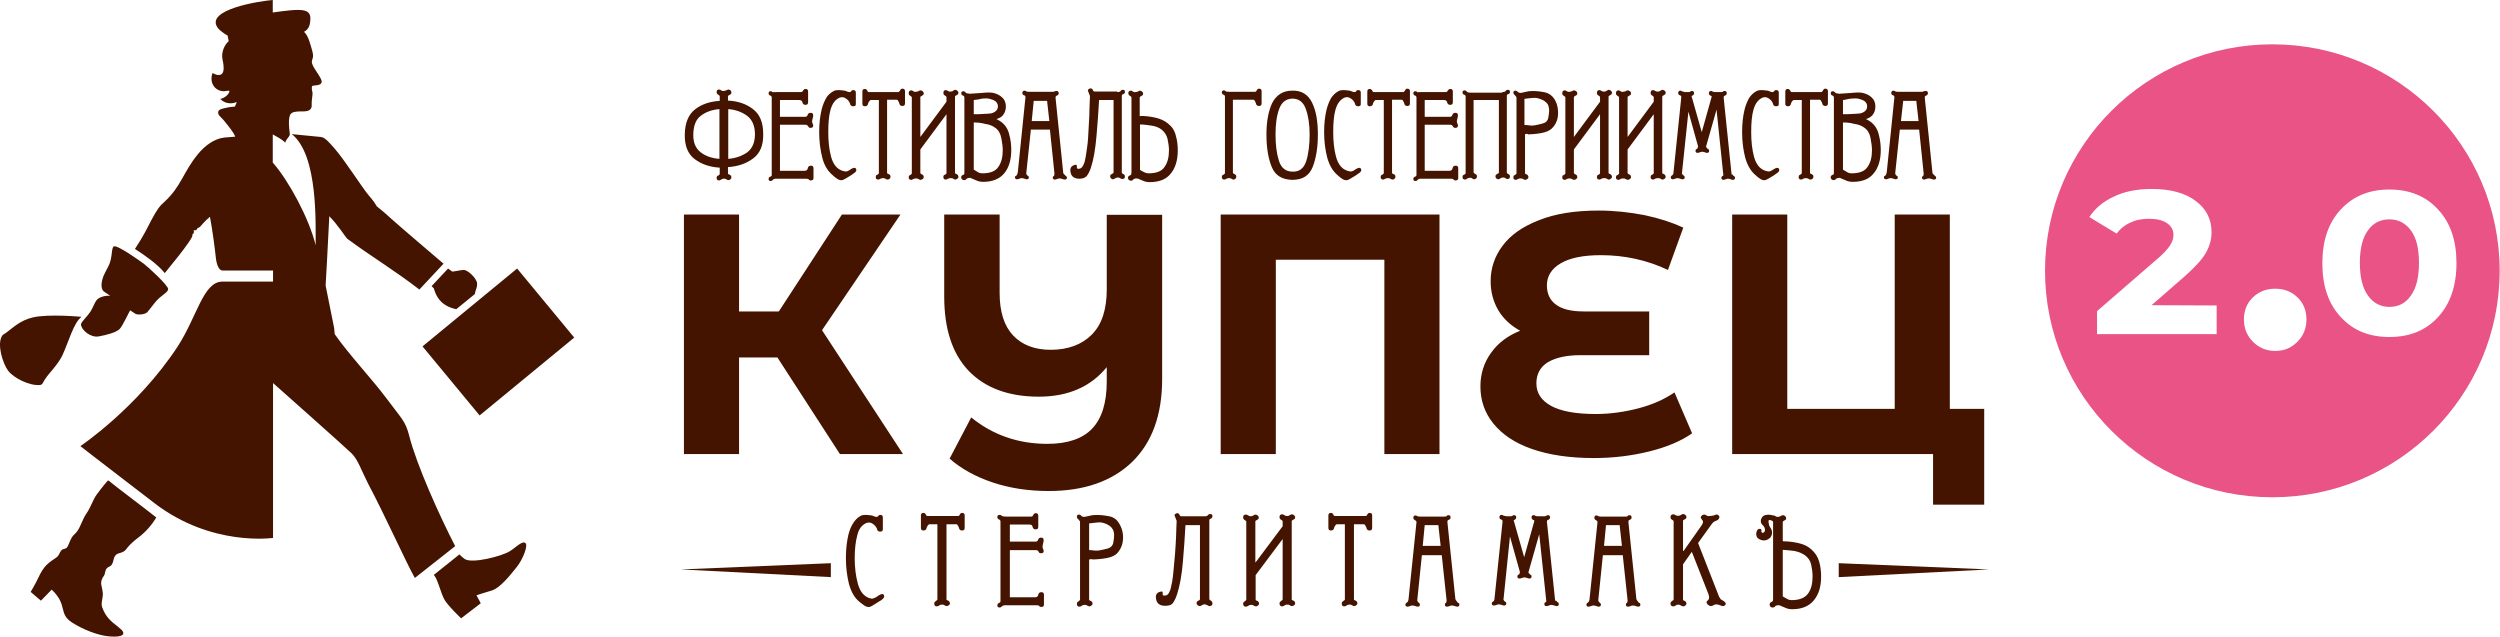
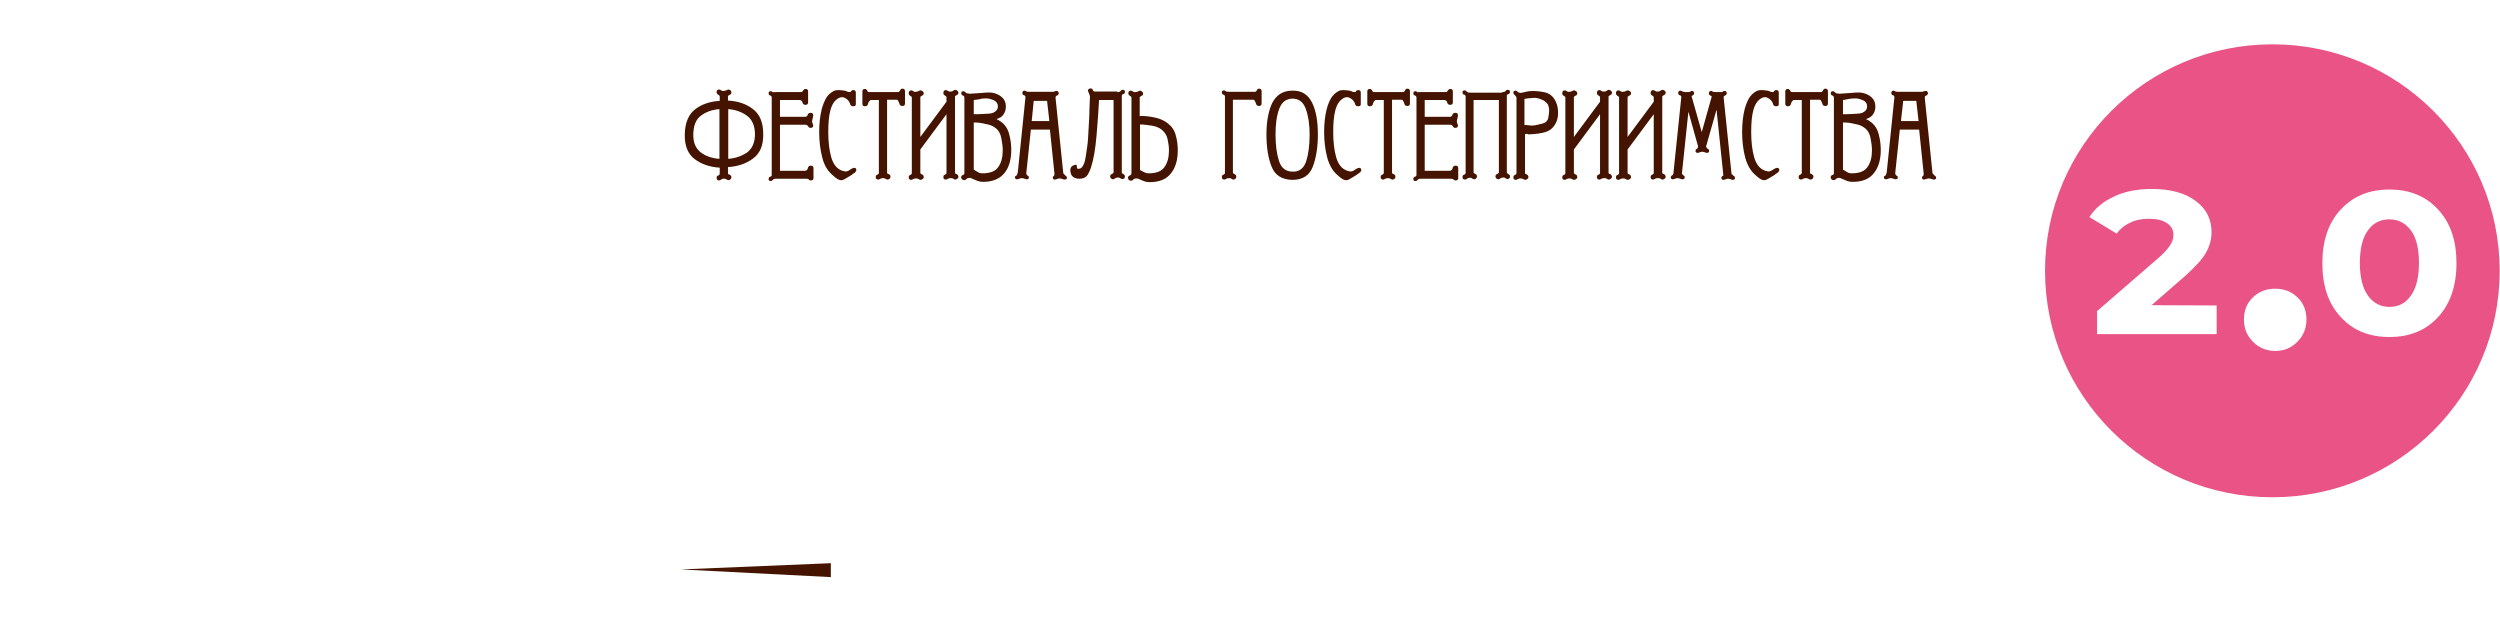
<svg xmlns="http://www.w3.org/2000/svg" viewBox="0 0 255.216 65" fill="none">
  <path d="M74.345 10.269C75.36 10.327 76.201 10.617 76.868 11.139C77.565 11.661 77.913 12.503 77.913 13.663C77.942 14.823 77.594 15.665 76.868 16.187C76.172 16.709 75.302 16.999 74.316 17.057V17.695C74.316 17.695 74.316 17.695 74.316 17.724C74.316 17.753 74.345 17.782 74.432 17.811C74.519 17.84 74.548 17.869 74.577 17.898C74.635 17.927 74.664 18.014 74.664 18.101C74.664 18.188 74.635 18.246 74.577 18.304C74.519 18.362 74.432 18.391 74.374 18.391C74.316 18.391 74.229 18.362 74.142 18.304C74.055 18.246 73.968 18.217 73.88 18.246C73.88 18.246 73.851 18.246 73.822 18.246C73.764 18.246 73.706 18.275 73.619 18.333C73.532 18.391 73.474 18.42 73.416 18.42C73.242 18.42 73.155 18.333 73.155 18.159C73.155 18.072 73.184 17.985 73.242 17.956C73.271 17.956 73.3 17.927 73.358 17.898C73.416 17.869 73.445 17.811 73.474 17.782V17.115C72.459 17.057 71.618 16.767 70.922 16.245C70.225 15.723 69.877 14.881 69.906 13.692C69.935 12.532 70.284 11.69 70.951 11.168C71.618 10.646 72.459 10.356 73.474 10.298V9.805C73.474 9.776 73.416 9.747 73.358 9.689C73.3 9.66 73.242 9.631 73.242 9.602C73.184 9.573 73.155 9.486 73.155 9.399C73.155 9.225 73.242 9.138 73.416 9.138C73.474 9.138 73.561 9.167 73.619 9.225C73.706 9.283 73.793 9.312 73.88 9.283C73.968 9.283 74.055 9.254 74.142 9.225C74.229 9.196 74.287 9.138 74.374 9.138C74.432 9.138 74.49 9.167 74.577 9.225C74.635 9.283 74.664 9.341 74.664 9.428C74.664 9.544 74.635 9.602 74.577 9.631C74.548 9.66 74.519 9.66 74.432 9.718C74.345 9.747 74.316 9.805 74.316 9.834V10.269H74.345ZM73.445 16.216V11.139C72.691 11.197 72.053 11.429 71.56 11.807C71.038 12.184 70.806 12.822 70.777 13.663C70.748 14.533 71.009 15.142 71.531 15.549C72.053 15.955 72.691 16.158 73.445 16.216ZM74.345 11.139V16.216C75.099 16.158 75.737 15.926 76.288 15.549C76.81 15.142 77.071 14.533 77.071 13.692C77.071 12.851 76.781 12.213 76.288 11.836C75.737 11.429 75.099 11.197 74.345 11.139ZM79.218 9.399H81.771C81.858 9.399 81.916 9.37 81.945 9.312C81.974 9.254 81.974 9.225 82.003 9.225C82.061 9.138 82.119 9.08 82.235 9.08C82.409 9.08 82.496 9.167 82.496 9.341V10.443C82.496 10.617 82.409 10.704 82.235 10.704C82.061 10.704 81.945 10.617 81.916 10.443C81.887 10.298 81.771 10.211 81.597 10.211H79.624V11.923H82.264C82.351 11.894 82.409 11.836 82.438 11.778C82.467 11.603 82.583 11.516 82.757 11.516C82.931 11.516 83.018 11.603 83.018 11.778C83.018 11.894 82.989 11.981 82.96 12.097C82.931 12.213 82.902 12.329 82.902 12.416C82.902 12.474 82.931 12.532 82.96 12.619C82.989 12.677 83.018 12.735 83.018 12.822C83.018 12.967 82.931 13.054 82.757 13.054C82.641 13.054 82.583 13.025 82.525 12.938C82.525 12.909 82.496 12.88 82.438 12.822C82.409 12.764 82.322 12.735 82.235 12.735C82.235 12.735 81.365 12.735 79.624 12.735V17.434H82.148C82.322 17.434 82.438 17.347 82.467 17.173C82.496 16.999 82.612 16.912 82.786 16.912C82.96 16.912 83.047 16.999 83.047 17.173V18.188C83.047 18.333 82.96 18.42 82.786 18.42C82.67 18.42 82.612 18.391 82.554 18.304C82.525 18.275 82.438 18.246 82.293 18.246H79.218C79.073 18.246 78.957 18.275 78.899 18.362C78.841 18.42 78.783 18.478 78.696 18.478C78.522 18.478 78.464 18.42 78.464 18.275C78.464 18.159 78.522 18.072 78.609 18.043C78.609 18.043 78.638 18.043 78.696 18.014C78.754 17.985 78.783 17.956 78.783 17.869V9.921C78.754 9.834 78.725 9.776 78.696 9.776C78.667 9.776 78.609 9.747 78.609 9.747C78.522 9.718 78.464 9.631 78.464 9.515C78.464 9.37 78.551 9.312 78.696 9.312C78.754 9.312 78.812 9.341 78.899 9.428C78.928 9.37 79.044 9.428 79.218 9.399ZM86.876 17.26C86.963 17.202 87.05 17.173 87.137 17.144C87.253 17.115 87.311 17.144 87.369 17.202C87.485 17.376 87.398 17.55 87.166 17.695C87.108 17.724 87.021 17.782 86.963 17.84C86.876 17.898 86.818 17.927 86.731 17.985C86.586 18.072 86.441 18.159 86.296 18.246C86.151 18.333 86.064 18.362 85.977 18.391C85.803 18.42 85.629 18.362 85.455 18.246C85.281 18.13 85.136 18.014 85.02 17.898C84.527 17.492 84.149 16.912 83.946 16.1C83.743 15.317 83.627 14.446 83.627 13.489C83.627 12.619 83.714 11.836 83.888 11.139C84.004 10.704 84.149 10.356 84.324 10.037C84.498 9.718 84.758 9.486 85.078 9.312C85.223 9.225 85.397 9.196 85.6 9.196C85.803 9.196 85.977 9.225 86.209 9.254C86.267 9.254 86.354 9.283 86.47 9.341C86.586 9.399 86.673 9.399 86.76 9.399C86.818 9.37 86.876 9.37 86.876 9.341C86.905 9.254 86.992 9.196 87.108 9.196C87.282 9.196 87.369 9.283 87.369 9.457V10.646C87.369 10.791 87.282 10.849 87.079 10.849C86.905 10.849 86.789 10.733 86.76 10.53C86.673 10.327 86.528 10.153 86.325 10.037C86.122 9.892 85.89 9.892 85.687 9.979C85.252 10.182 84.962 10.588 84.788 11.197C84.613 11.807 84.555 12.59 84.555 13.489C84.555 14.417 84.642 15.258 84.846 16.013C85.049 16.738 85.397 17.202 85.919 17.405C85.977 17.434 86.093 17.463 86.238 17.492C86.383 17.55 86.615 17.463 86.876 17.26ZM91.75 9.37C91.808 9.341 91.837 9.312 91.866 9.283C91.895 9.254 91.895 9.225 91.895 9.196C91.953 9.109 92.011 9.051 92.127 9.051C92.301 9.051 92.388 9.138 92.388 9.312V10.559C92.388 10.733 92.301 10.82 92.127 10.82C91.953 10.82 91.837 10.733 91.808 10.559C91.808 10.53 91.779 10.472 91.721 10.356C91.663 10.24 91.634 10.182 91.547 10.182H90.56V17.637C90.56 17.637 90.56 17.637 90.56 17.666C90.56 17.695 90.589 17.724 90.676 17.753C90.763 17.782 90.792 17.811 90.821 17.84C90.879 17.869 90.908 17.956 90.908 18.043C90.908 18.13 90.879 18.188 90.821 18.246C90.763 18.304 90.676 18.333 90.618 18.333C90.56 18.333 90.473 18.304 90.386 18.246C90.299 18.188 90.212 18.188 90.125 18.188C90.125 18.188 90.096 18.188 90.067 18.188C90.038 18.188 89.951 18.217 89.864 18.246C89.777 18.304 89.719 18.333 89.661 18.333C89.487 18.333 89.4 18.246 89.4 18.072C89.4 17.985 89.429 17.898 89.487 17.869C89.516 17.869 89.545 17.84 89.603 17.811C89.661 17.782 89.69 17.724 89.719 17.695V10.211H88.878C88.82 10.24 88.762 10.298 88.704 10.385C88.646 10.472 88.617 10.559 88.617 10.588C88.588 10.762 88.472 10.849 88.297 10.849C88.124 10.849 88.037 10.762 88.037 10.588V9.341C88.037 9.167 88.124 9.08 88.297 9.08C88.384 9.08 88.472 9.138 88.53 9.225C88.53 9.254 88.559 9.283 88.559 9.312C88.559 9.341 88.617 9.37 88.675 9.399H91.75V9.37ZM93.954 13.982L96.623 10.385V9.892C96.623 9.863 96.565 9.834 96.507 9.776C96.449 9.747 96.391 9.718 96.391 9.689C96.333 9.66 96.304 9.573 96.304 9.486C96.304 9.312 96.391 9.196 96.565 9.196C96.623 9.196 96.681 9.225 96.768 9.283C96.855 9.341 96.942 9.37 97.029 9.341C97.029 9.341 97.058 9.341 97.116 9.341C97.174 9.341 97.232 9.312 97.319 9.254C97.406 9.196 97.464 9.167 97.522 9.167C97.58 9.167 97.638 9.196 97.725 9.254C97.783 9.312 97.841 9.37 97.841 9.457C97.841 9.544 97.812 9.631 97.754 9.66C97.725 9.66 97.696 9.689 97.609 9.747C97.522 9.776 97.493 9.834 97.493 9.863C97.493 9.863 97.493 12.445 97.493 17.637C97.493 17.637 97.493 17.637 97.493 17.666C97.493 17.695 97.522 17.724 97.609 17.753C97.696 17.782 97.725 17.811 97.754 17.84C97.812 17.898 97.841 17.956 97.841 18.043C97.841 18.13 97.812 18.188 97.725 18.246C97.667 18.304 97.58 18.333 97.522 18.333C97.464 18.333 97.377 18.304 97.319 18.246C97.232 18.188 97.145 18.188 97.058 18.188C97.058 18.188 97.029 18.188 96.971 18.188C96.913 18.188 96.855 18.217 96.768 18.246C96.681 18.304 96.623 18.333 96.565 18.333C96.391 18.333 96.304 18.246 96.304 18.072C96.304 17.985 96.333 17.898 96.391 17.869C96.42 17.869 96.449 17.84 96.507 17.811C96.565 17.782 96.623 17.724 96.623 17.695V11.661L93.954 15.258V17.666C93.954 17.695 93.983 17.724 94.07 17.782C94.157 17.811 94.186 17.84 94.215 17.869C94.273 17.898 94.302 17.985 94.302 18.072C94.302 18.159 94.273 18.217 94.186 18.275C94.128 18.333 94.041 18.362 93.983 18.362C93.925 18.362 93.838 18.333 93.751 18.275C93.664 18.217 93.577 18.217 93.49 18.217C93.49 18.217 93.461 18.217 93.432 18.217C93.403 18.217 93.316 18.246 93.229 18.275C93.142 18.333 93.084 18.362 93.026 18.362C92.852 18.362 92.765 18.275 92.765 18.101C92.765 18.014 92.794 17.927 92.852 17.898C92.881 17.898 92.91 17.869 92.968 17.84C93.026 17.811 93.055 17.753 93.084 17.724V9.921C93.084 9.892 93.026 9.863 92.968 9.805C92.91 9.776 92.852 9.747 92.852 9.718C92.794 9.689 92.765 9.602 92.765 9.515C92.765 9.341 92.852 9.225 93.026 9.225C93.084 9.225 93.171 9.254 93.229 9.312C93.316 9.37 93.403 9.399 93.49 9.37C93.577 9.37 93.664 9.341 93.751 9.312C93.838 9.254 93.896 9.225 93.983 9.225C94.041 9.225 94.099 9.254 94.186 9.312C94.244 9.37 94.302 9.428 94.302 9.515C94.302 9.602 94.273 9.689 94.215 9.718C94.186 9.718 94.157 9.747 94.07 9.805C93.983 9.834 93.954 9.892 93.954 9.921V13.982ZM101.728 12.155C101.902 12.242 102.105 12.358 102.25 12.474C102.657 12.793 102.918 13.228 103.034 13.75C103.179 14.272 103.237 14.794 103.237 15.317C103.237 16.303 103.005 17.086 102.541 17.666C102.076 18.246 101.351 18.565 100.365 18.565C100.162 18.565 99.959 18.536 99.814 18.478C99.669 18.42 99.495 18.333 99.263 18.246C99.205 18.217 99.147 18.188 99.06 18.159H99.031C98.857 18.159 98.741 18.188 98.653 18.275C98.595 18.362 98.508 18.391 98.45 18.391C98.276 18.391 98.16 18.304 98.131 18.159C98.102 18.014 98.16 17.927 98.276 17.869C98.276 17.869 98.305 17.84 98.363 17.84C98.421 17.811 98.45 17.782 98.45 17.695V9.921C98.421 9.834 98.392 9.776 98.363 9.776C98.305 9.747 98.276 9.747 98.276 9.747C98.189 9.718 98.131 9.631 98.131 9.515C98.131 9.37 98.218 9.312 98.363 9.312C98.421 9.312 98.479 9.341 98.566 9.428C98.624 9.515 98.741 9.544 98.886 9.544C98.915 9.544 98.915 9.544 98.944 9.573C99.292 9.544 99.727 9.515 100.249 9.486C100.771 9.428 101.148 9.428 101.409 9.486C101.757 9.573 102.076 9.718 102.308 9.95C102.57 10.182 102.686 10.501 102.686 10.878C102.686 11.197 102.599 11.487 102.396 11.749C102.279 11.923 102.018 12.068 101.728 12.155ZM99.408 10.211V11.661H99.437H99.466C99.524 11.661 99.64 11.661 99.756 11.661C99.959 11.661 100.191 11.632 100.394 11.632C100.597 11.632 100.771 11.603 100.858 11.603C101.148 11.603 101.38 11.545 101.583 11.4C101.786 11.255 101.873 11.081 101.873 10.849C101.873 10.646 101.786 10.472 101.612 10.327C101.438 10.211 101.206 10.124 100.945 10.066C100.8 10.037 100.568 10.037 100.249 10.066C99.959 10.153 99.669 10.182 99.408 10.211ZM99.408 12.503V17.318C99.553 17.405 99.698 17.492 99.843 17.579C99.988 17.666 100.133 17.695 100.278 17.695C101.061 17.695 101.612 17.492 101.902 17.057C102.221 16.622 102.367 16.042 102.367 15.346C102.367 14.968 102.308 14.562 102.221 14.098C102.134 13.634 101.931 13.286 101.612 13.054C101.351 12.851 101.003 12.706 100.568 12.648C100.162 12.532 99.756 12.503 99.408 12.503ZM107.849 9.283C107.994 9.283 108.081 9.37 108.081 9.515C108.081 9.631 108.023 9.689 107.936 9.747C107.907 9.747 107.878 9.776 107.849 9.776C107.82 9.805 107.762 9.834 107.762 9.921V10.037L108.545 17.666C108.574 17.724 108.574 17.753 108.632 17.782C108.661 17.811 108.69 17.84 108.719 17.869C108.748 17.898 108.777 17.956 108.835 17.985C108.893 18.014 108.922 18.072 108.922 18.13C108.922 18.275 108.835 18.333 108.69 18.333C108.632 18.333 108.545 18.304 108.458 18.275C108.371 18.246 108.284 18.217 108.197 18.217C108.197 18.217 108.168 18.217 108.11 18.217C108.052 18.217 107.994 18.246 107.907 18.275C107.82 18.304 107.762 18.333 107.704 18.333C107.559 18.333 107.472 18.275 107.472 18.13C107.472 18.043 107.501 18.014 107.559 17.985C107.617 17.956 107.646 17.869 107.646 17.724L107.182 13.228H105.238L104.774 17.637C104.745 17.782 104.832 17.898 104.948 17.956C105.006 17.985 105.035 18.043 105.035 18.101C105.035 18.246 104.948 18.304 104.803 18.304C104.745 18.304 104.658 18.275 104.6 18.246C104.513 18.217 104.426 18.188 104.339 18.188C104.339 18.188 104.31 18.188 104.252 18.188C104.194 18.188 104.136 18.217 104.049 18.246C103.962 18.275 103.904 18.304 103.846 18.304C103.701 18.304 103.614 18.246 103.614 18.101C103.614 18.014 103.643 17.985 103.701 17.956C103.759 17.927 103.817 17.898 103.817 17.84C103.846 17.811 103.875 17.724 103.904 17.579L104.687 9.921C104.687 9.834 104.658 9.776 104.6 9.747C104.542 9.718 104.513 9.718 104.513 9.718C104.426 9.689 104.368 9.602 104.368 9.486C104.368 9.341 104.455 9.254 104.6 9.254C104.658 9.254 104.716 9.283 104.745 9.312C104.774 9.341 104.861 9.37 105.006 9.37C105.035 9.37 105.035 9.37 105.035 9.37H107.385H107.414C107.559 9.37 107.646 9.37 107.675 9.312C107.733 9.312 107.791 9.283 107.849 9.283ZM105.325 12.358H107.124L106.892 10.298H105.528L105.325 12.358ZM114.057 9.399C114.231 9.399 114.347 9.37 114.405 9.283C114.463 9.196 114.55 9.167 114.608 9.167C114.782 9.167 114.84 9.225 114.84 9.37C114.84 9.486 114.782 9.573 114.695 9.602C114.666 9.602 114.637 9.631 114.608 9.631C114.55 9.66 114.521 9.689 114.521 9.776V17.637C114.521 17.666 114.579 17.695 114.637 17.753C114.695 17.782 114.753 17.811 114.753 17.811C114.811 17.869 114.84 17.927 114.84 18.014C114.84 18.188 114.753 18.275 114.579 18.275C114.521 18.275 114.434 18.246 114.347 18.188C114.26 18.13 114.173 18.101 114.086 18.13C114.086 18.13 114.057 18.13 114.028 18.13C113.97 18.13 113.912 18.159 113.825 18.217C113.738 18.275 113.68 18.304 113.622 18.304C113.564 18.304 113.506 18.275 113.419 18.217C113.361 18.159 113.332 18.101 113.332 18.014C113.332 17.927 113.361 17.84 113.419 17.811C113.448 17.811 113.477 17.782 113.564 17.724C113.651 17.695 113.68 17.637 113.68 17.608V10.211H112.2C112.142 11.313 112.055 12.532 111.939 13.866C111.823 15.2 111.649 16.274 111.359 17.144C111.243 17.492 111.098 17.753 110.953 17.956C110.808 18.13 110.547 18.246 110.199 18.246C109.706 18.246 109.386 18.043 109.299 17.637C109.183 17.173 109.357 16.912 109.764 16.825C109.851 16.796 109.88 16.825 109.909 16.854C109.938 16.912 109.938 16.97 109.938 17.086C109.909 17.202 109.996 17.231 110.112 17.231C110.286 17.231 110.431 17.144 110.547 16.941C110.663 16.738 110.721 16.564 110.75 16.419C110.837 16.071 110.895 15.607 110.982 15.026C111.069 14.446 111.098 13.837 111.127 13.199C111.156 12.561 111.214 11.923 111.214 11.313C111.243 10.704 111.243 10.211 111.272 9.805L111.069 9.283C111.04 9.225 111.069 9.167 111.127 9.109C111.185 9.051 111.272 9.022 111.33 9.022C111.446 9.022 111.504 9.08 111.562 9.167C111.562 9.196 111.591 9.225 111.591 9.254C111.591 9.283 111.649 9.312 111.707 9.341H114.057V9.399ZM116.465 11.836C116.929 11.836 117.422 11.894 117.944 12.01C118.466 12.126 118.901 12.329 119.249 12.619C119.655 12.938 119.917 13.344 120.033 13.837C120.178 14.33 120.235 14.823 120.235 15.346C120.235 16.332 120.004 17.115 119.539 17.695C119.075 18.304 118.35 18.594 117.364 18.594C117.161 18.594 116.958 18.565 116.812 18.507C116.667 18.449 116.493 18.362 116.261 18.275C116.232 18.246 116.203 18.246 116.174 18.246C116.145 18.246 116.116 18.217 116.087 18.217H116.058C115.884 18.217 115.768 18.246 115.681 18.333C115.623 18.42 115.536 18.449 115.478 18.449C115.304 18.449 115.188 18.362 115.159 18.217C115.13 18.072 115.188 17.985 115.304 17.927C115.333 17.927 115.362 17.898 115.42 17.869C115.478 17.84 115.507 17.753 115.507 17.637V9.921C115.507 9.892 115.449 9.863 115.391 9.805C115.333 9.776 115.275 9.747 115.275 9.718C115.217 9.689 115.188 9.602 115.188 9.515C115.188 9.341 115.275 9.254 115.449 9.254C115.507 9.254 115.565 9.283 115.652 9.341C115.739 9.399 115.826 9.428 115.913 9.399C116 9.399 116.087 9.37 116.174 9.341C116.261 9.283 116.32 9.254 116.378 9.254C116.436 9.254 116.493 9.283 116.58 9.341C116.638 9.399 116.696 9.457 116.696 9.544C116.696 9.631 116.667 9.718 116.609 9.747C116.58 9.747 116.551 9.776 116.465 9.834C116.378 9.863 116.349 9.921 116.349 9.95V11.865H116.378C116.436 11.836 116.436 11.836 116.465 11.836ZM116.378 12.706V17.347C116.522 17.434 116.667 17.521 116.812 17.579C116.958 17.666 117.103 17.695 117.248 17.695C118.031 17.695 118.582 17.492 118.872 17.057C119.191 16.622 119.336 16.042 119.336 15.346C119.336 14.968 119.278 14.591 119.191 14.185C119.104 13.808 118.901 13.489 118.582 13.228C118.321 13.025 117.973 12.88 117.538 12.822C117.132 12.764 116.754 12.706 116.378 12.706ZM125.457 9.37H128.155C128.213 9.341 128.242 9.312 128.271 9.283C128.3 9.254 128.3 9.225 128.3 9.196C128.358 9.109 128.416 9.051 128.532 9.051C128.706 9.051 128.793 9.138 128.793 9.312V10.559C128.793 10.733 128.706 10.82 128.532 10.82C128.358 10.82 128.242 10.733 128.213 10.559C128.213 10.53 128.184 10.472 128.126 10.356C128.068 10.24 128.039 10.182 127.952 10.182H125.863V17.637C125.863 17.666 125.892 17.695 125.979 17.753C126.066 17.782 126.095 17.811 126.124 17.84C126.182 17.869 126.211 17.956 126.211 18.043C126.211 18.13 126.182 18.188 126.124 18.246C126.066 18.304 125.979 18.333 125.921 18.333C125.863 18.333 125.776 18.304 125.718 18.246C125.631 18.188 125.544 18.188 125.457 18.188C125.457 18.188 125.428 18.188 125.399 18.188C125.341 18.188 125.283 18.217 125.196 18.246C125.109 18.304 125.051 18.333 124.993 18.333C124.819 18.333 124.732 18.246 124.732 18.072C124.732 17.985 124.761 17.898 124.819 17.869C124.848 17.869 124.877 17.84 124.935 17.811C124.993 17.782 125.022 17.724 125.051 17.695V9.834C125.022 9.747 124.993 9.689 124.964 9.689C124.935 9.689 124.877 9.66 124.877 9.66C124.79 9.631 124.732 9.544 124.732 9.428C124.732 9.283 124.819 9.225 124.964 9.225C125.022 9.225 125.08 9.254 125.167 9.341C125.196 9.341 125.283 9.37 125.457 9.37ZM131.926 9.254C132.883 9.225 133.55 9.66 133.956 10.501C134.362 11.342 134.537 12.416 134.537 13.721C134.537 15.026 134.362 16.129 134.014 17.028C133.666 17.927 132.97 18.362 131.926 18.362C130.853 18.333 130.156 17.898 129.808 16.999C129.46 16.129 129.286 15.026 129.286 13.721C129.286 12.416 129.489 11.342 129.866 10.53C130.301 9.689 130.969 9.254 131.926 9.254ZM131.926 10.066C131.288 10.095 130.853 10.414 130.591 11.11C130.33 11.807 130.214 12.677 130.214 13.721C130.214 14.794 130.33 15.694 130.562 16.419C130.794 17.144 131.259 17.521 131.955 17.521C132.651 17.55 133.115 17.173 133.347 16.448C133.579 15.723 133.695 14.794 133.695 13.721C133.695 12.648 133.55 11.778 133.289 11.081C133.028 10.385 132.564 10.066 131.926 10.066ZM138.424 17.26C138.511 17.202 138.598 17.173 138.685 17.144C138.801 17.115 138.859 17.144 138.917 17.202C139.033 17.376 138.946 17.55 138.714 17.695C138.656 17.724 138.569 17.782 138.511 17.84C138.424 17.898 138.366 17.927 138.279 17.985C138.134 18.072 137.988 18.159 137.843 18.246C137.698 18.333 137.611 18.362 137.524 18.391C137.35 18.42 137.176 18.362 137.002 18.246C136.828 18.13 136.683 18.014 136.567 17.898C136.074 17.492 135.726 16.912 135.494 16.1C135.291 15.317 135.175 14.446 135.175 13.489C135.175 12.619 135.262 11.836 135.436 11.139C135.552 10.704 135.697 10.356 135.871 10.037C136.074 9.718 136.306 9.486 136.625 9.312C136.77 9.225 136.944 9.196 137.147 9.196C137.35 9.196 137.524 9.225 137.756 9.254C137.814 9.254 137.901 9.283 138.017 9.341C138.134 9.399 138.221 9.399 138.308 9.399C138.366 9.37 138.424 9.37 138.424 9.341C138.453 9.254 138.54 9.196 138.656 9.196C138.83 9.196 138.917 9.283 138.917 9.457V10.646C138.917 10.791 138.83 10.849 138.627 10.849C138.453 10.849 138.337 10.733 138.308 10.53C138.221 10.327 138.075 10.153 137.872 10.037C137.669 9.892 137.437 9.892 137.234 9.979C136.799 10.182 136.509 10.588 136.335 11.197C136.161 11.807 136.103 12.59 136.103 13.489C136.103 14.417 136.19 15.258 136.393 16.013C136.596 16.738 136.944 17.202 137.466 17.405C137.524 17.434 137.64 17.463 137.785 17.492C137.93 17.55 138.163 17.463 138.424 17.26ZM143.297 9.37C143.355 9.341 143.384 9.312 143.413 9.283C143.442 9.254 143.442 9.225 143.442 9.196C143.5 9.109 143.558 9.051 143.674 9.051C143.848 9.051 143.935 9.138 143.935 9.312V10.559C143.935 10.733 143.848 10.82 143.674 10.82C143.5 10.82 143.384 10.733 143.355 10.559C143.355 10.53 143.326 10.472 143.268 10.356C143.21 10.24 143.181 10.182 143.094 10.182H142.108V17.637C142.108 17.637 142.108 17.637 142.108 17.666C142.108 17.695 142.137 17.724 142.224 17.753C142.311 17.782 142.34 17.811 142.369 17.84C142.427 17.869 142.456 17.956 142.456 18.043C142.456 18.13 142.427 18.188 142.369 18.246C142.311 18.304 142.224 18.333 142.166 18.333C142.108 18.333 142.021 18.304 141.934 18.246C141.847 18.188 141.76 18.188 141.672 18.188C141.672 18.188 141.643 18.188 141.614 18.188C141.556 18.188 141.498 18.217 141.411 18.246C141.324 18.304 141.266 18.333 141.208 18.333C141.034 18.333 140.947 18.246 140.947 18.072C140.947 17.985 140.976 17.898 141.034 17.869C141.063 17.869 141.092 17.84 141.15 17.811C141.208 17.782 141.237 17.724 141.266 17.695V10.211H140.425C140.367 10.24 140.309 10.298 140.251 10.385C140.193 10.472 140.164 10.559 140.164 10.588C140.135 10.762 140.019 10.849 139.845 10.849C139.671 10.849 139.584 10.762 139.584 10.588V9.341C139.584 9.167 139.671 9.08 139.845 9.08C139.932 9.08 140.019 9.138 140.077 9.225C140.077 9.254 140.106 9.283 140.106 9.312C140.135 9.341 140.164 9.37 140.222 9.399H143.297V9.37ZM145.037 9.399H147.59C147.677 9.399 147.735 9.37 147.764 9.312C147.793 9.254 147.793 9.225 147.822 9.225C147.88 9.138 147.938 9.08 148.054 9.08C148.228 9.08 148.315 9.167 148.315 9.341V10.443C148.315 10.617 148.228 10.704 148.054 10.704C147.88 10.704 147.764 10.617 147.735 10.443C147.706 10.298 147.59 10.211 147.416 10.211H145.444V11.923H148.083C148.17 11.894 148.228 11.836 148.257 11.778C148.286 11.603 148.402 11.516 148.576 11.516C148.75 11.516 148.837 11.603 148.837 11.778C148.837 11.894 148.808 11.981 148.779 12.097C148.75 12.213 148.721 12.329 148.721 12.416C148.721 12.474 148.75 12.532 148.779 12.619C148.808 12.677 148.837 12.735 148.837 12.822C148.837 12.967 148.75 13.054 148.576 13.054C148.46 13.054 148.402 13.025 148.344 12.938C148.344 12.909 148.315 12.88 148.257 12.822C148.228 12.764 148.141 12.735 148.054 12.735C148.054 12.735 147.184 12.735 145.444 12.735V17.434H147.967C148.141 17.434 148.257 17.347 148.286 17.173C148.315 16.999 148.431 16.912 148.605 16.912C148.779 16.912 148.866 16.999 148.866 17.173V18.188C148.866 18.333 148.779 18.42 148.605 18.42C148.489 18.42 148.431 18.391 148.374 18.304C148.344 18.275 148.257 18.246 148.112 18.246H145.037C144.892 18.246 144.776 18.275 144.718 18.362C144.66 18.449 144.602 18.478 144.515 18.478C144.341 18.478 144.283 18.42 144.283 18.275C144.283 18.159 144.341 18.072 144.428 18.043C144.428 18.043 144.457 18.043 144.515 18.014C144.573 17.985 144.602 17.956 144.602 17.869V9.921C144.573 9.834 144.544 9.776 144.515 9.776C144.457 9.747 144.428 9.747 144.428 9.747C144.341 9.718 144.283 9.631 144.283 9.515C144.283 9.37 144.37 9.312 144.515 9.312C144.573 9.312 144.631 9.341 144.718 9.428C144.747 9.37 144.863 9.428 145.037 9.399C145.008 9.399 145.008 9.399 145.037 9.399ZM153.363 9.399C153.537 9.399 153.653 9.37 153.711 9.283C153.769 9.196 153.856 9.167 153.914 9.167C154.059 9.167 154.146 9.225 154.146 9.37C154.146 9.486 154.088 9.573 154.001 9.602C153.972 9.602 153.943 9.631 153.914 9.631C153.856 9.66 153.827 9.689 153.827 9.776V17.637C153.827 17.666 153.885 17.695 153.943 17.753C154.001 17.782 154.059 17.811 154.059 17.811C154.117 17.84 154.146 17.927 154.146 18.014C154.146 18.188 154.059 18.275 153.885 18.275C153.827 18.275 153.74 18.246 153.682 18.188C153.624 18.13 153.508 18.101 153.421 18.13C153.421 18.13 153.392 18.13 153.363 18.13C153.305 18.13 153.247 18.159 153.16 18.217C153.073 18.275 153.015 18.304 152.957 18.304C152.899 18.304 152.841 18.275 152.754 18.217C152.696 18.159 152.667 18.101 152.667 18.014C152.667 17.927 152.696 17.84 152.754 17.811C152.783 17.811 152.812 17.782 152.899 17.724C152.986 17.695 153.015 17.637 153.015 17.608V10.211H150.433V17.608C150.433 17.637 150.462 17.666 150.549 17.724C150.636 17.782 150.665 17.782 150.694 17.811C150.752 17.84 150.781 17.927 150.781 18.014C150.781 18.101 150.752 18.159 150.694 18.217C150.636 18.275 150.549 18.304 150.491 18.304C150.433 18.304 150.346 18.275 150.288 18.217C150.23 18.159 150.114 18.13 150.027 18.159C150.027 18.159 149.998 18.159 149.969 18.159C149.911 18.159 149.853 18.188 149.766 18.246C149.679 18.304 149.621 18.333 149.563 18.333C149.389 18.333 149.302 18.246 149.302 18.072C149.302 17.985 149.331 17.898 149.389 17.869C149.418 17.869 149.447 17.84 149.505 17.811C149.563 17.782 149.592 17.753 149.621 17.695V9.834C149.592 9.747 149.563 9.689 149.534 9.689C149.476 9.66 149.447 9.66 149.447 9.66C149.36 9.631 149.302 9.544 149.302 9.428C149.302 9.283 149.389 9.225 149.534 9.225C149.592 9.225 149.65 9.254 149.737 9.341C149.795 9.428 149.911 9.457 150.056 9.457H153.363V9.399ZM155.684 13.692V17.666C155.684 17.666 155.684 17.666 155.684 17.695C155.684 17.724 155.713 17.753 155.8 17.782C155.887 17.811 155.915 17.84 155.944 17.869C156.002 17.927 156.031 17.985 156.031 18.072C156.031 18.159 156.002 18.217 155.915 18.275C155.858 18.333 155.771 18.362 155.713 18.362C155.655 18.362 155.567 18.333 155.48 18.275C155.393 18.217 155.306 18.217 155.219 18.217C155.219 18.217 155.19 18.217 155.161 18.217C155.103 18.217 155.045 18.246 154.958 18.275C154.871 18.333 154.813 18.362 154.755 18.362C154.581 18.362 154.494 18.275 154.494 18.101C154.494 18.014 154.523 17.927 154.581 17.898C154.61 17.898 154.639 17.869 154.697 17.84C154.755 17.811 154.784 17.753 154.813 17.724V9.921C154.697 9.776 154.639 9.718 154.639 9.689C154.552 9.66 154.494 9.573 154.494 9.457C154.494 9.312 154.581 9.254 154.726 9.254C154.784 9.254 154.842 9.283 154.929 9.37C154.987 9.428 155.103 9.486 155.248 9.486C155.248 9.486 155.393 9.457 155.655 9.399C155.915 9.341 156.06 9.312 156.06 9.312C156.409 9.283 156.728 9.283 156.96 9.312C157.221 9.341 157.482 9.37 157.714 9.428C158.12 9.515 158.439 9.747 158.671 10.095C158.903 10.443 159.019 10.849 159.048 11.255C159.106 11.923 158.961 12.474 158.584 12.938C158.41 13.17 158.12 13.373 157.743 13.489C157.366 13.605 156.786 13.692 156.002 13.721C155.973 13.634 155.858 13.663 155.684 13.692ZM155.684 12.764C155.8 12.764 155.944 12.764 156.06 12.793C156.205 12.793 156.293 12.822 156.322 12.822C156.525 12.822 156.757 12.793 156.96 12.735C157.163 12.677 157.337 12.648 157.453 12.619C157.801 12.532 158.004 12.329 158.062 12.01C158.12 11.69 158.149 11.429 158.149 11.226C158.149 11.139 158.12 11.023 158.091 10.878C158.062 10.733 158.004 10.617 157.888 10.501C157.772 10.385 157.627 10.269 157.424 10.182C157.221 10.095 157.047 10.037 156.902 10.008C156.786 9.979 156.583 9.979 156.351 10.008C156.118 10.037 155.887 10.037 155.625 10.095V12.764H155.684ZM160.673 13.982L163.342 10.385V9.892C163.342 9.863 163.284 9.834 163.226 9.776C163.168 9.747 163.11 9.718 163.11 9.689C163.052 9.66 163.023 9.573 163.023 9.486C163.023 9.312 163.11 9.196 163.284 9.196C163.342 9.196 163.4 9.225 163.486 9.283C163.574 9.341 163.661 9.37 163.748 9.341C163.748 9.341 163.777 9.341 163.835 9.341C163.893 9.341 163.951 9.312 164.038 9.254C164.125 9.196 164.183 9.167 164.241 9.167C164.299 9.167 164.357 9.196 164.444 9.254C164.502 9.312 164.56 9.37 164.56 9.457C164.56 9.544 164.531 9.631 164.473 9.66C164.444 9.66 164.415 9.689 164.328 9.747C164.241 9.776 164.212 9.834 164.212 9.863C164.212 9.863 164.212 12.445 164.212 17.637C164.212 17.637 164.212 17.637 164.212 17.666C164.212 17.695 164.241 17.724 164.328 17.753C164.415 17.782 164.444 17.811 164.473 17.84C164.531 17.898 164.56 17.956 164.56 18.043C164.56 18.13 164.531 18.188 164.444 18.246C164.386 18.304 164.299 18.333 164.241 18.333C164.183 18.333 164.096 18.304 164.038 18.246C163.951 18.188 163.864 18.188 163.777 18.188C163.777 18.188 163.748 18.188 163.69 18.188C163.632 18.188 163.574 18.217 163.486 18.246C163.4 18.304 163.342 18.333 163.284 18.333C163.11 18.333 163.023 18.246 163.023 18.072C163.023 17.985 163.052 17.898 163.11 17.869C163.139 17.869 163.168 17.84 163.226 17.811C163.284 17.782 163.342 17.724 163.342 17.695V11.661L160.673 15.258V17.666C160.673 17.695 160.702 17.724 160.789 17.782C160.876 17.811 160.905 17.84 160.934 17.869C160.992 17.898 161.021 17.985 161.021 18.072C161.021 18.159 160.992 18.217 160.905 18.275C160.847 18.333 160.76 18.362 160.702 18.362C160.644 18.362 160.557 18.333 160.47 18.275C160.383 18.217 160.296 18.217 160.209 18.217C160.209 18.217 160.18 18.217 160.151 18.217C160.093 18.217 160.035 18.246 159.948 18.275C159.86 18.333 159.802 18.362 159.744 18.362C159.571 18.362 159.484 18.275 159.484 18.101C159.484 18.014 159.513 17.927 159.571 17.898C159.6 17.898 159.629 17.869 159.686 17.84C159.744 17.811 159.773 17.753 159.802 17.724V9.921C159.802 9.892 159.744 9.863 159.686 9.805C159.629 9.776 159.571 9.747 159.571 9.718C159.513 9.689 159.484 9.602 159.484 9.515C159.484 9.341 159.571 9.225 159.744 9.225C159.802 9.225 159.889 9.254 159.948 9.312C160.035 9.37 160.122 9.399 160.209 9.37C160.296 9.37 160.383 9.341 160.47 9.312C160.557 9.254 160.615 9.225 160.702 9.225C160.76 9.225 160.818 9.254 160.905 9.312C160.963 9.37 161.021 9.428 161.021 9.515C161.021 9.602 160.992 9.689 160.934 9.718C160.905 9.718 160.876 9.747 160.789 9.805C160.702 9.834 160.673 9.892 160.673 9.921V13.982ZM166.155 13.982L168.824 10.385V9.892C168.824 9.863 168.766 9.834 168.708 9.776C168.65 9.747 168.592 9.718 168.592 9.689C168.534 9.66 168.505 9.573 168.505 9.486C168.505 9.312 168.592 9.196 168.766 9.196C168.824 9.196 168.882 9.225 168.969 9.283C169.056 9.341 169.143 9.37 169.23 9.341C169.23 9.341 169.259 9.341 169.317 9.341C169.375 9.341 169.433 9.312 169.52 9.254C169.607 9.196 169.665 9.167 169.723 9.167C169.781 9.167 169.839 9.196 169.926 9.254C170.013 9.312 170.042 9.37 170.042 9.457C170.042 9.544 170.013 9.631 169.955 9.66C169.926 9.66 169.897 9.689 169.81 9.747C169.723 9.776 169.694 9.834 169.694 9.863C169.694 9.863 169.694 12.445 169.694 17.637C169.694 17.637 169.694 17.637 169.694 17.666C169.694 17.695 169.723 17.724 169.81 17.753C169.897 17.782 169.926 17.811 169.955 17.84C170.013 17.898 170.042 17.956 170.042 18.043C170.042 18.13 170.013 18.188 169.926 18.246C169.868 18.304 169.781 18.333 169.723 18.333C169.665 18.333 169.578 18.304 169.52 18.246C169.433 18.188 169.346 18.188 169.259 18.188C169.259 18.188 169.23 18.188 169.172 18.188C169.114 18.188 169.056 18.217 168.969 18.246C168.882 18.304 168.824 18.333 168.766 18.333C168.592 18.333 168.505 18.246 168.505 18.072C168.505 17.985 168.534 17.898 168.592 17.869C168.621 17.869 168.65 17.84 168.708 17.811C168.766 17.782 168.824 17.724 168.824 17.695V11.661L166.155 15.258V17.666C166.155 17.695 166.184 17.724 166.271 17.782C166.358 17.811 166.387 17.84 166.416 17.869C166.474 17.898 166.503 17.985 166.503 18.072C166.503 18.159 166.474 18.217 166.387 18.275C166.329 18.333 166.242 18.362 166.184 18.362C166.126 18.362 166.039 18.333 165.952 18.275C165.865 18.217 165.778 18.217 165.691 18.217C165.691 18.217 165.662 18.217 165.633 18.217C165.575 18.217 165.517 18.246 165.43 18.275C165.343 18.333 165.285 18.362 165.227 18.362C165.053 18.362 164.966 18.275 164.966 18.101C164.966 18.014 164.995 17.927 165.053 17.898C165.082 17.898 165.111 17.869 165.169 17.84C165.227 17.811 165.256 17.753 165.285 17.724V9.921C165.285 9.892 165.227 9.863 165.169 9.805C165.111 9.776 165.053 9.747 165.053 9.718C164.995 9.689 164.966 9.602 164.966 9.515C164.966 9.341 165.053 9.225 165.227 9.225C165.285 9.225 165.372 9.254 165.43 9.312C165.517 9.37 165.604 9.399 165.691 9.37C165.778 9.37 165.865 9.341 165.952 9.312C166.039 9.254 166.097 9.225 166.184 9.225C166.242 9.225 166.3 9.254 166.387 9.312C166.474 9.37 166.503 9.428 166.503 9.515C166.503 9.602 166.474 9.689 166.416 9.718C166.387 9.718 166.358 9.747 166.271 9.805C166.184 9.834 166.155 9.892 166.155 9.921V13.982ZM171.957 9.399H172.276C172.305 9.399 172.363 9.399 172.421 9.399C172.508 9.399 172.537 9.37 172.566 9.341C172.595 9.312 172.653 9.283 172.711 9.283C172.856 9.283 172.943 9.37 172.943 9.515C172.943 9.631 172.885 9.689 172.798 9.747C172.798 9.747 172.769 9.747 172.74 9.776C172.711 9.776 172.682 9.805 172.682 9.805L173.726 13.489L174.742 9.863C174.713 9.805 174.684 9.776 174.655 9.776C174.626 9.776 174.597 9.747 174.597 9.747C174.51 9.718 174.452 9.631 174.452 9.515C174.452 9.37 174.539 9.283 174.684 9.283C174.742 9.283 174.8 9.312 174.829 9.341C174.858 9.37 174.945 9.399 175.09 9.399H175.119H175.612C175.641 9.399 175.699 9.399 175.757 9.399C175.844 9.399 175.873 9.37 175.902 9.341C175.931 9.312 175.989 9.283 176.047 9.283C176.192 9.283 176.279 9.37 176.279 9.515C176.279 9.631 176.221 9.689 176.134 9.747C176.134 9.747 176.105 9.776 176.047 9.776C175.989 9.805 175.96 9.863 175.96 9.95L176.772 17.811C176.859 17.811 176.888 17.811 176.888 17.84C176.888 17.869 176.917 17.898 176.946 17.927C176.975 17.956 177.004 17.985 177.033 17.985C177.091 18.014 177.12 18.072 177.12 18.159C177.12 18.304 177.033 18.362 176.888 18.362C176.83 18.362 176.743 18.333 176.685 18.304C176.598 18.275 176.511 18.246 176.424 18.246C176.424 18.246 176.395 18.246 176.366 18.246C176.308 18.246 176.25 18.275 176.163 18.304C176.076 18.333 176.018 18.362 175.96 18.362C175.815 18.362 175.728 18.304 175.728 18.159C175.728 18.072 175.757 18.043 175.815 17.985C175.844 17.985 175.873 17.956 175.931 17.898L175.235 11.197L174.162 14.968L174.191 15.055C174.22 15.055 174.249 15.084 174.249 15.084C174.249 15.113 174.278 15.142 174.307 15.171C174.336 15.2 174.365 15.229 174.394 15.229C174.452 15.258 174.481 15.317 174.481 15.404C174.481 15.549 174.394 15.607 174.249 15.607C174.191 15.607 174.104 15.578 174.046 15.549C173.959 15.52 173.872 15.491 173.784 15.491C173.697 15.491 173.61 15.52 173.523 15.549C173.436 15.578 173.378 15.607 173.32 15.607C173.175 15.607 173.088 15.549 173.088 15.404C173.088 15.317 173.117 15.258 173.175 15.229C173.204 15.229 173.204 15.2 173.262 15.171C173.291 15.142 173.32 15.113 173.32 15.084C173.32 15.084 173.32 15.084 173.32 15.055L173.349 14.939L172.363 11.4L171.696 17.753C171.725 17.753 171.754 17.753 171.754 17.782C171.754 17.811 171.783 17.84 171.812 17.869C171.841 17.898 171.87 17.927 171.899 17.927C171.957 17.956 171.986 18.014 171.986 18.101C171.986 18.246 171.899 18.304 171.754 18.304C171.696 18.304 171.609 18.275 171.522 18.246C171.435 18.217 171.348 18.188 171.261 18.188C171.261 18.188 171.232 18.188 171.203 18.188C171.145 18.188 171.087 18.217 171 18.246C170.913 18.275 170.855 18.304 170.797 18.304C170.652 18.304 170.565 18.246 170.565 18.101C170.565 18.014 170.594 17.985 170.652 17.927C170.681 17.927 170.681 17.898 170.739 17.869C170.768 17.84 170.797 17.811 170.797 17.782C170.797 17.782 170.797 17.753 170.826 17.753L171.638 9.921C171.638 9.834 171.609 9.776 171.551 9.747C171.493 9.718 171.464 9.718 171.464 9.718C171.377 9.689 171.319 9.602 171.319 9.486C171.319 9.341 171.406 9.254 171.551 9.254C171.609 9.254 171.667 9.283 171.696 9.312C171.725 9.341 171.812 9.37 171.957 9.37C171.928 9.399 171.928 9.399 171.957 9.399C171.928 9.399 171.928 9.399 171.957 9.399ZM181.095 17.26C181.182 17.202 181.269 17.173 181.356 17.144C181.472 17.115 181.53 17.144 181.588 17.202C181.704 17.376 181.617 17.55 181.385 17.695C181.327 17.724 181.24 17.782 181.182 17.84C181.094 17.898 181.036 17.927 180.949 17.985C180.804 18.072 180.659 18.159 180.514 18.246C180.369 18.333 180.282 18.362 180.195 18.391C180.021 18.42 179.847 18.362 179.673 18.246C179.499 18.13 179.354 18.014 179.238 17.898C178.745 17.492 178.397 16.912 178.165 16.1C177.962 15.317 177.846 14.446 177.846 13.489C177.846 12.619 177.933 11.836 178.107 11.139C178.223 10.704 178.368 10.356 178.542 10.037C178.745 9.718 178.977 9.486 179.296 9.312C179.441 9.225 179.615 9.196 179.818 9.196C180.021 9.196 180.195 9.225 180.427 9.254C180.485 9.254 180.572 9.283 180.688 9.341C180.804 9.399 180.891 9.399 180.978 9.399C181.036 9.37 181.095 9.37 181.095 9.341C181.124 9.254 181.211 9.196 181.327 9.196C181.501 9.196 181.588 9.283 181.588 9.457V10.646C181.588 10.791 181.501 10.849 181.298 10.849C181.124 10.849 181.007 10.733 180.978 10.53C180.891 10.327 180.746 10.153 180.543 10.037C180.34 9.892 180.108 9.892 179.905 9.979C179.47 10.182 179.18 10.588 179.006 11.197C178.832 11.807 178.774 12.59 178.774 13.489C178.774 14.417 178.861 15.258 179.064 16.013C179.267 16.738 179.615 17.202 180.137 17.405C180.195 17.434 180.311 17.463 180.456 17.492C180.601 17.55 180.804 17.463 181.095 17.26ZM185.968 9.37C186.026 9.341 186.055 9.312 186.084 9.283C186.113 9.254 186.113 9.225 186.113 9.196C186.171 9.109 186.229 9.051 186.345 9.051C186.519 9.051 186.606 9.138 186.606 9.312V10.559C186.606 10.733 186.519 10.82 186.345 10.82C186.171 10.82 186.055 10.733 186.026 10.559C186.026 10.53 185.997 10.472 185.939 10.356C185.881 10.24 185.852 10.182 185.765 10.182H184.779V17.637C184.779 17.637 184.779 17.637 184.779 17.666C184.779 17.695 184.808 17.724 184.895 17.753C184.982 17.782 185.011 17.811 185.04 17.84C185.098 17.869 185.127 17.956 185.127 18.043C185.127 18.13 185.098 18.188 185.04 18.246C184.982 18.304 184.895 18.333 184.837 18.333C184.779 18.333 184.691 18.304 184.604 18.246C184.517 18.188 184.43 18.188 184.343 18.188C184.343 18.188 184.314 18.188 184.285 18.188C184.227 18.188 184.169 18.217 184.082 18.246C183.995 18.304 183.937 18.333 183.879 18.333C183.705 18.333 183.618 18.246 183.618 18.072C183.618 17.985 183.647 17.898 183.705 17.869C183.734 17.869 183.763 17.84 183.821 17.811C183.879 17.782 183.908 17.724 183.937 17.695V10.211H183.096C183.038 10.24 182.98 10.298 182.922 10.385C182.864 10.472 182.835 10.559 182.835 10.588C182.806 10.762 182.69 10.849 182.516 10.849C182.342 10.849 182.255 10.762 182.255 10.588V9.341C182.255 9.167 182.342 9.08 182.516 9.08C182.603 9.08 182.69 9.138 182.748 9.225C182.748 9.254 182.777 9.283 182.777 9.312C182.806 9.341 182.835 9.37 182.893 9.399H185.968V9.37ZM190.493 12.155C190.696 12.242 190.87 12.358 191.015 12.474C191.422 12.793 191.682 13.228 191.798 13.75C191.943 14.272 192.001 14.794 192.001 15.317C192.001 16.303 191.769 17.086 191.305 17.666C190.841 18.275 190.116 18.565 189.13 18.565C188.927 18.565 188.724 18.536 188.579 18.478C188.434 18.42 188.259 18.333 188.027 18.246C187.969 18.217 187.911 18.188 187.825 18.159H187.796C187.621 18.159 187.505 18.188 187.418 18.275C187.36 18.362 187.273 18.391 187.215 18.391C187.041 18.391 186.925 18.304 186.896 18.159C186.867 18.014 186.925 17.927 187.041 17.869C187.041 17.869 187.07 17.84 187.128 17.84C187.186 17.811 187.215 17.782 187.215 17.695V9.921C187.186 9.834 187.157 9.776 187.128 9.776C187.07 9.747 187.041 9.747 187.041 9.747C186.954 9.718 186.896 9.631 186.896 9.515C186.896 9.37 186.983 9.312 187.128 9.312C187.186 9.312 187.244 9.341 187.331 9.428C187.389 9.515 187.505 9.544 187.65 9.544C187.679 9.544 187.679 9.544 187.708 9.573C188.056 9.544 188.492 9.515 189.014 9.486C189.536 9.428 189.913 9.428 190.174 9.486C190.522 9.573 190.841 9.718 191.073 9.95C191.334 10.182 191.451 10.501 191.451 10.878C191.451 11.197 191.363 11.487 191.16 11.749C191.015 11.923 190.783 12.068 190.493 12.155ZM188.143 10.211V11.661H188.172H188.201C188.259 11.661 188.376 11.661 188.492 11.661C188.695 11.661 188.927 11.632 189.13 11.632C189.333 11.632 189.507 11.603 189.594 11.603C189.884 11.603 190.116 11.545 190.319 11.4C190.522 11.255 190.609 11.081 190.609 10.849C190.609 10.646 190.522 10.472 190.348 10.327C190.174 10.211 189.942 10.124 189.681 10.066C189.536 10.037 189.304 10.037 188.985 10.066C188.666 10.095 188.434 10.182 188.143 10.211ZM188.143 12.503V17.318C188.288 17.405 188.434 17.492 188.579 17.579C188.724 17.666 188.869 17.695 189.014 17.695C189.797 17.695 190.348 17.492 190.638 17.057C190.957 16.622 191.102 16.042 191.102 15.346C191.102 14.968 191.044 14.562 190.957 14.098C190.87 13.634 190.667 13.286 190.348 13.054C190.087 12.851 189.739 12.706 189.304 12.648C188.898 12.532 188.521 12.503 188.143 12.503ZM196.585 9.283C196.73 9.283 196.817 9.37 196.817 9.515C196.817 9.631 196.759 9.689 196.672 9.747C196.643 9.747 196.614 9.776 196.585 9.776C196.556 9.805 196.498 9.834 196.498 9.921V10.037L197.281 17.666C197.31 17.724 197.31 17.753 197.368 17.782C197.397 17.811 197.426 17.84 197.455 17.869C197.484 17.898 197.513 17.956 197.571 17.985C197.629 18.014 197.658 18.072 197.658 18.13C197.658 18.275 197.571 18.333 197.426 18.333C197.368 18.333 197.281 18.304 197.194 18.275C197.107 18.246 197.02 18.217 196.933 18.217C196.933 18.217 196.904 18.217 196.846 18.217C196.788 18.217 196.73 18.246 196.643 18.275C196.556 18.304 196.498 18.333 196.44 18.333C196.295 18.333 196.208 18.275 196.208 18.13C196.208 18.043 196.237 18.014 196.295 17.985C196.353 17.956 196.382 17.869 196.382 17.724L195.918 13.228H193.945L193.481 17.637C193.452 17.782 193.539 17.898 193.655 17.956C193.713 17.985 193.742 18.043 193.742 18.101C193.742 18.246 193.655 18.304 193.51 18.304C193.452 18.304 193.365 18.275 193.307 18.246C193.22 18.217 193.133 18.188 193.046 18.188C193.046 18.188 193.017 18.188 192.959 18.188C192.901 18.188 192.843 18.217 192.756 18.246C192.669 18.275 192.611 18.304 192.553 18.304C192.408 18.304 192.321 18.246 192.321 18.101C192.321 18.014 192.35 17.985 192.408 17.956C192.466 17.927 192.524 17.898 192.524 17.84C192.553 17.811 192.582 17.724 192.611 17.579L193.394 9.921C193.394 9.834 193.365 9.776 193.307 9.747C193.249 9.718 193.22 9.718 193.22 9.718C193.133 9.689 193.075 9.602 193.075 9.486C193.075 9.341 193.162 9.254 193.307 9.254C193.365 9.254 193.423 9.283 193.452 9.312C193.481 9.341 193.568 9.37 193.713 9.37C193.742 9.37 193.742 9.37 193.742 9.37H196.092H196.121C196.266 9.37 196.353 9.37 196.382 9.312C196.469 9.312 196.527 9.283 196.585 9.283ZM194.061 12.358H195.86L195.627 10.298H194.293L194.061 12.358Z" fill="#441400" />
-   <path d="M89.72 60.772C89.807 60.714 89.894 60.685 89.981 60.656C90.097 60.627 90.155 60.656 90.213 60.714C90.329 60.888 90.242 61.062 90.01 61.236C89.952 61.294 89.865 61.323 89.778 61.381C89.691 61.439 89.604 61.497 89.546 61.526C89.401 61.613 89.227 61.729 89.081 61.816C88.936 61.903 88.82 61.961 88.762 61.961C88.588 61.99 88.414 61.932 88.24 61.816C88.066 61.7 87.921 61.584 87.776 61.468C87.254 61.062 86.906 60.452 86.674 59.64C86.471 58.828 86.355 57.929 86.355 56.971C86.355 56.072 86.442 55.289 86.616 54.564C86.732 54.129 86.877 53.752 87.08 53.433C87.283 53.113 87.515 52.852 87.834 52.678C87.979 52.591 88.153 52.562 88.356 52.562C88.559 52.562 88.762 52.591 88.965 52.62C89.023 52.62 89.11 52.649 89.227 52.707C89.343 52.765 89.43 52.765 89.517 52.765C89.575 52.736 89.633 52.736 89.633 52.707C89.691 52.62 89.749 52.562 89.865 52.562C90.039 52.562 90.126 52.649 90.126 52.823V54.042C90.126 54.187 90.039 54.274 89.836 54.274C89.662 54.274 89.546 54.158 89.517 53.955C89.43 53.752 89.256 53.578 89.081 53.462C88.878 53.316 88.646 53.316 88.414 53.404C87.979 53.607 87.66 54.013 87.515 54.651C87.341 55.289 87.254 56.072 87.254 57.001C87.254 57.958 87.37 58.828 87.573 59.582C87.776 60.336 88.153 60.83 88.675 61.033C88.733 61.062 88.849 61.091 89.023 61.12C89.198 61.091 89.43 61.004 89.72 60.772ZM97.842 52.678C97.9 52.649 97.929 52.62 97.958 52.591C97.987 52.562 97.987 52.533 97.987 52.504C98.045 52.417 98.132 52.359 98.219 52.359C98.393 52.359 98.48 52.446 98.48 52.62V53.897C98.48 54.071 98.393 54.158 98.219 54.158C98.045 54.158 97.929 54.071 97.9 53.897C97.9 53.868 97.871 53.81 97.813 53.694C97.755 53.578 97.697 53.52 97.639 53.52H96.624V61.178C96.624 61.178 96.624 61.178 96.624 61.207C96.624 61.236 96.653 61.265 96.74 61.294C96.827 61.323 96.856 61.352 96.885 61.381C96.943 61.439 96.972 61.497 96.972 61.584C96.972 61.671 96.943 61.729 96.856 61.787C96.798 61.845 96.711 61.874 96.653 61.874C96.595 61.874 96.508 61.845 96.42 61.787C96.333 61.729 96.246 61.7 96.159 61.729C96.159 61.729 96.13 61.729 96.072 61.729C96.014 61.729 95.956 61.758 95.869 61.816C95.782 61.874 95.695 61.903 95.637 61.903C95.463 61.903 95.376 61.816 95.376 61.613C95.376 61.526 95.405 61.439 95.463 61.41C95.492 61.41 95.521 61.381 95.579 61.323C95.637 61.294 95.695 61.236 95.695 61.207V53.52H94.854C94.796 53.549 94.738 53.607 94.68 53.694C94.622 53.81 94.593 53.868 94.593 53.897C94.564 54.071 94.448 54.158 94.274 54.158C94.1 54.158 94.013 54.071 94.013 53.897V52.62C94.013 52.446 94.1 52.359 94.274 52.359C94.39 52.359 94.448 52.417 94.506 52.504C94.506 52.533 94.535 52.562 94.535 52.591C94.564 52.62 94.593 52.649 94.651 52.678H97.842ZM102.657 52.736H105.268C105.355 52.736 105.413 52.707 105.442 52.649C105.471 52.591 105.471 52.562 105.5 52.533C105.558 52.446 105.616 52.388 105.732 52.388C105.906 52.388 105.993 52.475 105.993 52.649V53.781C105.993 53.955 105.906 54.042 105.732 54.042C105.558 54.042 105.442 53.955 105.413 53.781C105.384 53.607 105.268 53.549 105.094 53.549H103.092V55.289H105.79C105.877 55.26 105.935 55.202 105.964 55.144C105.993 54.97 106.109 54.883 106.283 54.883C106.457 54.883 106.544 54.97 106.544 55.144C106.544 55.26 106.515 55.376 106.486 55.492C106.457 55.608 106.428 55.724 106.428 55.84C106.428 55.898 106.457 55.985 106.486 56.043C106.515 56.101 106.544 56.188 106.544 56.246C106.544 56.42 106.457 56.478 106.283 56.478C106.167 56.478 106.08 56.449 106.051 56.362C106.051 56.333 106.022 56.304 105.964 56.246C105.935 56.188 105.848 56.159 105.761 56.159C105.761 56.159 104.862 56.159 103.092 56.159V60.975H105.674C105.848 60.975 105.964 60.888 105.993 60.714C106.022 60.539 106.138 60.452 106.312 60.452C106.486 60.452 106.573 60.539 106.573 60.714V61.729C106.573 61.874 106.486 61.961 106.312 61.961C106.196 61.961 106.109 61.932 106.08 61.845C106.051 61.816 105.964 61.787 105.79 61.787H102.628C102.483 61.787 102.367 61.816 102.28 61.903C102.222 61.961 102.135 62.019 102.077 62.019C101.903 62.019 101.816 61.961 101.816 61.816C101.816 61.7 101.874 61.613 101.961 61.555C101.961 61.555 101.99 61.555 102.048 61.526C102.106 61.497 102.135 61.468 102.135 61.381V53.2C102.106 53.113 102.077 53.055 102.048 53.055C101.99 53.026 101.961 53.026 101.961 53.026C101.874 52.968 101.816 52.91 101.816 52.765C101.816 52.62 101.903 52.562 102.077 52.562C102.135 52.562 102.222 52.591 102.28 52.678C102.367 52.707 102.483 52.736 102.657 52.736C102.628 52.736 102.628 52.736 102.657 52.736ZM111.186 57.117V61.207C111.186 61.207 111.186 61.207 111.186 61.236C111.186 61.265 111.215 61.294 111.302 61.323C111.389 61.352 111.418 61.381 111.447 61.41C111.505 61.468 111.534 61.526 111.534 61.613C111.534 61.7 111.505 61.758 111.418 61.816C111.36 61.874 111.273 61.903 111.215 61.903C111.157 61.903 111.07 61.874 110.983 61.816C110.895 61.758 110.809 61.729 110.722 61.758C110.722 61.758 110.693 61.758 110.635 61.758C110.577 61.758 110.519 61.787 110.432 61.845C110.344 61.903 110.257 61.932 110.199 61.932C110.025 61.932 109.938 61.845 109.938 61.642C109.938 61.555 109.967 61.468 110.025 61.439C110.054 61.439 110.083 61.41 110.141 61.352C110.199 61.323 110.257 61.265 110.257 61.236V53.229C110.141 53.084 110.083 53.026 110.083 52.997C109.996 52.968 109.938 52.881 109.938 52.736C109.938 52.591 110.025 52.533 110.17 52.533C110.228 52.533 110.315 52.562 110.374 52.649C110.432 52.736 110.548 52.765 110.722 52.765C110.722 52.765 110.866 52.736 111.128 52.678C111.389 52.62 111.534 52.591 111.534 52.591C111.882 52.562 112.201 52.562 112.462 52.591C112.723 52.62 112.984 52.649 113.245 52.707C113.68 52.794 114 53.026 114.232 53.404C114.464 53.781 114.609 54.187 114.638 54.593C114.696 55.26 114.551 55.84 114.174 56.333C113.999 56.594 113.709 56.768 113.332 56.884C112.955 57.001 112.346 57.088 111.563 57.117C111.476 57.059 111.36 57.088 111.186 57.117ZM111.186 56.159C111.302 56.159 111.447 56.159 111.592 56.188C111.737 56.188 111.824 56.217 111.853 56.217C112.085 56.217 112.288 56.188 112.52 56.13C112.752 56.072 112.897 56.043 113.013 56.014C113.39 55.927 113.593 55.695 113.651 55.405C113.709 55.086 113.738 54.825 113.738 54.593C113.738 54.477 113.709 54.361 113.68 54.245C113.651 54.1 113.564 53.984 113.477 53.868C113.361 53.723 113.216 53.636 113.013 53.52C112.81 53.433 112.636 53.375 112.491 53.346C112.346 53.316 112.172 53.316 111.94 53.346C111.708 53.375 111.447 53.404 111.186 53.433V56.159ZM122.963 52.707C122.992 52.707 122.992 52.707 122.963 52.707C123.137 52.707 123.253 52.678 123.311 52.591C123.369 52.504 123.456 52.475 123.514 52.475C123.688 52.475 123.775 52.533 123.775 52.678C123.775 52.794 123.717 52.881 123.63 52.939C123.601 52.939 123.572 52.968 123.543 52.968C123.485 52.997 123.456 53.026 123.456 53.113V61.178C123.456 61.207 123.514 61.236 123.572 61.294C123.63 61.323 123.688 61.352 123.688 61.381C123.746 61.439 123.775 61.497 123.775 61.584C123.775 61.758 123.688 61.874 123.485 61.874C123.427 61.874 123.34 61.845 123.253 61.787C123.166 61.729 123.079 61.7 122.992 61.7C122.992 61.7 122.963 61.7 122.905 61.7C122.847 61.7 122.789 61.729 122.702 61.787C122.615 61.845 122.528 61.874 122.47 61.874C122.412 61.874 122.325 61.845 122.267 61.787C122.209 61.729 122.151 61.671 122.151 61.584C122.151 61.497 122.18 61.41 122.238 61.381C122.267 61.381 122.296 61.352 122.383 61.294C122.47 61.265 122.499 61.207 122.499 61.178V53.607H121.019C120.961 54.738 120.874 55.985 120.758 57.349C120.642 58.712 120.439 59.843 120.149 60.714C120.033 61.062 119.888 61.352 119.743 61.555C119.598 61.758 119.337 61.845 118.96 61.845C118.438 61.845 118.119 61.642 118.032 61.207C117.916 60.743 118.09 60.452 118.525 60.394C118.612 60.365 118.67 60.394 118.67 60.423C118.699 60.481 118.699 60.539 118.699 60.656C118.67 60.772 118.757 60.801 118.902 60.801C119.076 60.801 119.25 60.714 119.337 60.51C119.453 60.307 119.511 60.133 119.54 59.959C119.627 59.611 119.714 59.147 119.772 58.538C119.83 57.929 119.888 57.32 119.946 56.652C120.004 55.985 120.033 55.347 120.062 54.738C120.091 54.1 120.091 53.607 120.12 53.171L119.917 52.649C119.888 52.591 119.917 52.504 119.975 52.475C120.033 52.417 120.12 52.388 120.178 52.388C120.294 52.388 120.352 52.446 120.41 52.533C120.41 52.562 120.439 52.591 120.439 52.62C120.468 52.649 120.497 52.678 120.555 52.707H122.963ZM128.184 57.407L130.94 53.723V53.2C130.94 53.171 130.882 53.142 130.824 53.084C130.766 53.055 130.708 53.026 130.708 52.997C130.65 52.968 130.621 52.881 130.621 52.794C130.621 52.591 130.708 52.504 130.911 52.504C130.969 52.504 131.056 52.533 131.114 52.591C131.201 52.649 131.288 52.678 131.375 52.678C131.375 52.678 131.404 52.678 131.462 52.678C131.52 52.678 131.578 52.649 131.665 52.591C131.752 52.533 131.81 52.504 131.897 52.504C131.955 52.504 132.013 52.533 132.1 52.591C132.158 52.649 132.217 52.707 132.217 52.794C132.217 52.881 132.188 52.968 132.129 52.997C132.1 52.997 132.071 53.026 131.984 53.084C131.897 53.113 131.868 53.171 131.868 53.2C131.868 53.2 131.868 55.869 131.868 61.178C131.868 61.178 131.868 61.178 131.868 61.207C131.868 61.236 131.897 61.265 131.984 61.294C132.071 61.323 132.1 61.352 132.129 61.381C132.188 61.439 132.217 61.497 132.217 61.584C132.217 61.671 132.188 61.729 132.1 61.787C132.042 61.845 131.955 61.874 131.897 61.874C131.839 61.874 131.752 61.845 131.665 61.787C131.578 61.729 131.491 61.7 131.404 61.729C131.404 61.729 131.375 61.729 131.317 61.729C131.259 61.729 131.201 61.758 131.114 61.816C131.027 61.874 130.969 61.903 130.911 61.903C130.737 61.903 130.621 61.816 130.621 61.613C130.621 61.526 130.65 61.439 130.708 61.41C130.737 61.41 130.766 61.381 130.824 61.323C130.882 61.265 130.94 61.236 130.94 61.207V55.028L128.184 58.712V61.207C128.184 61.236 128.213 61.294 128.3 61.323C128.387 61.352 128.416 61.381 128.445 61.41C128.503 61.468 128.532 61.526 128.532 61.613C128.532 61.7 128.503 61.758 128.416 61.816C128.358 61.874 128.271 61.903 128.213 61.903C128.155 61.903 128.068 61.874 127.981 61.816C127.894 61.758 127.807 61.729 127.72 61.758C127.72 61.758 127.691 61.758 127.633 61.758C127.575 61.758 127.517 61.787 127.43 61.845C127.343 61.903 127.256 61.932 127.198 61.932C127.024 61.932 126.908 61.845 126.908 61.642C126.908 61.555 126.937 61.468 126.995 61.439C127.024 61.439 127.053 61.41 127.111 61.352C127.169 61.323 127.227 61.265 127.227 61.236V53.229C127.227 53.2 127.169 53.171 127.111 53.113C127.053 53.084 126.995 53.055 126.995 53.026C126.937 52.997 126.908 52.91 126.908 52.823C126.908 52.62 126.995 52.533 127.198 52.533C127.256 52.533 127.343 52.562 127.43 52.62C127.517 52.678 127.604 52.707 127.691 52.707C127.778 52.707 127.865 52.678 127.952 52.62C128.039 52.562 128.097 52.533 128.184 52.533C128.242 52.533 128.3 52.562 128.387 52.62C128.445 52.678 128.503 52.736 128.503 52.823C128.503 52.939 128.474 52.997 128.416 53.026C128.387 53.026 128.358 53.055 128.271 53.113C128.184 53.142 128.155 53.2 128.155 53.229V57.407H128.184ZM139.44 52.678C139.498 52.649 139.527 52.62 139.556 52.591C139.585 52.562 139.585 52.533 139.585 52.504C139.643 52.417 139.73 52.359 139.817 52.359C139.991 52.359 140.078 52.446 140.078 52.62V53.897C140.078 54.071 139.991 54.158 139.817 54.158C139.643 54.158 139.527 54.071 139.498 53.897C139.498 53.868 139.469 53.81 139.41 53.694C139.352 53.578 139.294 53.52 139.236 53.52H138.221V61.178C138.221 61.178 138.221 61.178 138.221 61.207C138.221 61.236 138.25 61.265 138.337 61.294C138.424 61.323 138.453 61.352 138.482 61.381C138.54 61.439 138.569 61.497 138.569 61.584C138.569 61.671 138.54 61.729 138.453 61.787C138.395 61.845 138.308 61.874 138.25 61.874C138.192 61.874 138.105 61.845 138.018 61.787C137.931 61.729 137.844 61.7 137.757 61.729C137.757 61.729 137.728 61.729 137.67 61.729C137.612 61.729 137.554 61.758 137.467 61.816C137.38 61.874 137.293 61.903 137.235 61.903C137.061 61.903 136.974 61.816 136.974 61.613C136.974 61.526 137.003 61.439 137.061 61.41C137.09 61.41 137.119 61.381 137.177 61.323C137.235 61.294 137.293 61.236 137.293 61.207V53.52H136.452C136.394 53.549 136.336 53.607 136.278 53.694C136.22 53.81 136.191 53.868 136.191 53.897C136.162 54.071 136.046 54.158 135.872 54.158C135.697 54.158 135.61 54.071 135.61 53.897V52.62C135.61 52.446 135.697 52.359 135.872 52.359C135.988 52.359 136.046 52.417 136.104 52.504C136.104 52.533 136.133 52.562 136.133 52.591C136.162 52.62 136.191 52.649 136.249 52.678H139.44ZM147.852 52.591C148.026 52.591 148.084 52.678 148.084 52.823C148.084 52.939 148.026 52.997 147.939 53.055C147.91 53.055 147.881 53.084 147.852 53.084C147.794 53.113 147.765 53.142 147.765 53.229V53.346L148.577 61.178C148.606 61.236 148.635 61.265 148.664 61.323C148.693 61.352 148.722 61.381 148.751 61.439C148.78 61.497 148.809 61.526 148.896 61.555C148.954 61.584 148.983 61.642 148.983 61.729C148.983 61.874 148.896 61.932 148.751 61.932C148.693 61.932 148.606 61.903 148.519 61.874C148.432 61.845 148.345 61.816 148.258 61.816C148.258 61.816 148.229 61.816 148.171 61.816C148.113 61.816 148.055 61.845 147.968 61.874C147.881 61.903 147.823 61.932 147.736 61.932C147.591 61.932 147.504 61.874 147.504 61.729C147.504 61.642 147.533 61.584 147.591 61.555C147.649 61.526 147.678 61.439 147.678 61.294L147.185 56.681H145.154L144.69 61.207C144.661 61.352 144.748 61.468 144.864 61.555C144.922 61.584 144.951 61.642 144.951 61.729C144.951 61.874 144.864 61.932 144.719 61.932C144.661 61.932 144.574 61.903 144.487 61.874C144.4 61.845 144.313 61.816 144.226 61.816C144.226 61.816 144.197 61.816 144.139 61.816C144.081 61.816 144.023 61.845 143.936 61.874C143.849 61.903 143.791 61.932 143.704 61.932C143.559 61.932 143.472 61.874 143.472 61.729C143.472 61.642 143.501 61.613 143.559 61.555C143.617 61.526 143.675 61.468 143.704 61.439C143.733 61.41 143.762 61.323 143.791 61.178L144.603 53.316C144.603 53.229 144.574 53.171 144.516 53.142C144.458 53.113 144.429 53.113 144.429 53.084C144.342 53.055 144.284 52.968 144.284 52.852C144.284 52.678 144.371 52.62 144.516 52.62C144.574 52.62 144.632 52.649 144.661 52.678C144.69 52.707 144.777 52.736 144.951 52.736C144.98 52.736 144.98 52.736 144.98 52.736H147.388H147.417C147.562 52.736 147.649 52.736 147.678 52.678C147.736 52.62 147.765 52.591 147.852 52.591ZM145.241 55.724H147.069L146.837 53.607H145.444L145.241 55.724ZM153.741 52.707H154.089C154.118 52.707 154.176 52.707 154.234 52.707C154.321 52.707 154.379 52.678 154.408 52.649C154.437 52.62 154.495 52.591 154.553 52.591C154.727 52.591 154.785 52.678 154.785 52.823C154.785 52.939 154.727 52.997 154.64 53.055C154.64 53.055 154.611 53.055 154.582 53.084C154.553 53.084 154.524 53.113 154.524 53.113L155.597 56.884L156.641 53.171C156.612 53.113 156.583 53.084 156.554 53.084C156.525 53.084 156.496 53.055 156.496 53.055C156.409 53.026 156.351 52.939 156.351 52.823C156.351 52.649 156.438 52.591 156.583 52.591C156.641 52.591 156.699 52.62 156.728 52.649C156.757 52.678 156.844 52.707 157.019 52.707H157.048H157.541C157.57 52.707 157.628 52.707 157.686 52.707C157.773 52.707 157.831 52.678 157.86 52.649C157.889 52.62 157.947 52.591 158.005 52.591C158.179 52.591 158.237 52.678 158.237 52.823C158.237 52.939 158.179 52.997 158.092 53.055C158.092 53.055 158.034 53.084 158.005 53.084C157.947 53.113 157.918 53.171 157.918 53.258L158.759 61.323C158.846 61.323 158.904 61.323 158.904 61.352C158.904 61.381 158.933 61.41 158.962 61.439C158.991 61.468 159.02 61.497 159.049 61.497C159.107 61.526 159.136 61.584 159.136 61.671C159.136 61.816 159.049 61.874 158.904 61.874C158.846 61.874 158.759 61.845 158.672 61.816C158.585 61.787 158.498 61.758 158.411 61.758C158.411 61.758 158.382 61.758 158.324 61.758C158.266 61.758 158.208 61.787 158.121 61.816C158.034 61.845 157.976 61.874 157.889 61.874C157.744 61.874 157.657 61.816 157.657 61.671C157.657 61.584 157.686 61.526 157.744 61.497C157.773 61.497 157.802 61.468 157.86 61.41L157.135 54.535L156.032 58.422L156.061 58.509C156.119 58.509 156.119 58.538 156.119 58.538C156.119 58.567 156.148 58.596 156.177 58.625C156.206 58.654 156.235 58.683 156.264 58.683C156.322 58.712 156.351 58.77 156.351 58.857C156.351 59.002 156.264 59.06 156.119 59.06C156.061 59.06 155.974 59.031 155.887 59.002C155.8 58.973 155.713 58.944 155.626 58.944C155.539 58.944 155.452 58.973 155.365 59.002C155.278 59.031 155.22 59.06 155.133 59.06C154.988 59.06 154.901 59.002 154.901 58.857C154.901 58.77 154.93 58.712 154.988 58.683C155.017 58.683 155.046 58.654 155.075 58.625C155.104 58.596 155.133 58.567 155.133 58.538C155.133 58.538 155.133 58.538 155.133 58.509L155.162 58.393L154.147 54.767L153.48 61.265C153.509 61.265 153.538 61.265 153.538 61.294C153.538 61.323 153.567 61.352 153.596 61.381C153.625 61.41 153.654 61.439 153.683 61.439C153.741 61.468 153.77 61.526 153.77 61.613C153.77 61.758 153.683 61.816 153.538 61.816C153.48 61.816 153.393 61.787 153.305 61.758C153.218 61.729 153.131 61.7 153.044 61.7C153.044 61.7 153.015 61.7 152.957 61.7C152.899 61.7 152.841 61.729 152.754 61.758C152.667 61.787 152.58 61.816 152.522 61.816C152.377 61.816 152.29 61.758 152.29 61.613C152.29 61.526 152.319 61.468 152.377 61.439C152.406 61.439 152.435 61.41 152.464 61.381C152.493 61.352 152.522 61.323 152.522 61.294C152.522 61.294 152.522 61.265 152.551 61.265L153.393 53.229C153.393 53.142 153.364 53.084 153.305 53.055C153.247 53.026 153.218 53.026 153.218 53.026C153.131 52.997 153.073 52.91 153.073 52.794C153.073 52.62 153.16 52.562 153.305 52.562C153.364 52.562 153.422 52.591 153.451 52.62C153.48 52.649 153.567 52.678 153.741 52.678C153.712 52.707 153.712 52.707 153.741 52.707ZM166.33 52.591C166.504 52.591 166.562 52.678 166.562 52.823C166.562 52.939 166.504 52.997 166.417 53.055C166.388 53.055 166.359 53.084 166.33 53.084C166.272 53.113 166.243 53.142 166.243 53.229V53.346L167.055 61.178C167.084 61.236 167.113 61.265 167.142 61.323C167.171 61.352 167.2 61.381 167.229 61.439C167.258 61.497 167.287 61.526 167.374 61.555C167.432 61.584 167.461 61.642 167.461 61.729C167.461 61.874 167.374 61.932 167.229 61.932C167.171 61.932 167.084 61.903 166.997 61.874C166.91 61.845 166.823 61.816 166.736 61.816C166.736 61.816 166.707 61.816 166.649 61.816C166.591 61.816 166.533 61.845 166.446 61.874C166.359 61.903 166.301 61.932 166.214 61.932C166.069 61.932 165.982 61.874 165.982 61.729C165.982 61.642 166.011 61.584 166.069 61.555C166.127 61.526 166.156 61.439 166.156 61.294L165.663 56.681H163.632L163.168 61.207C163.139 61.352 163.226 61.468 163.342 61.555C163.4 61.584 163.429 61.642 163.429 61.729C163.429 61.874 163.342 61.932 163.197 61.932C163.139 61.932 163.052 61.903 162.965 61.874C162.878 61.845 162.791 61.816 162.704 61.816C162.704 61.816 162.675 61.816 162.617 61.816C162.559 61.816 162.501 61.845 162.414 61.874C162.327 61.903 162.269 61.932 162.182 61.932C162.037 61.932 161.95 61.874 161.95 61.729C161.95 61.642 161.979 61.613 162.037 61.555C162.095 61.526 162.153 61.468 162.182 61.439C162.211 61.41 162.24 61.323 162.269 61.178L163.081 53.316C163.081 53.229 163.052 53.171 162.994 53.142C162.936 53.113 162.907 53.113 162.907 53.084C162.82 53.055 162.762 52.968 162.762 52.852C162.762 52.678 162.849 52.62 162.994 52.62C163.052 52.62 163.11 52.649 163.139 52.678C163.168 52.707 163.255 52.736 163.429 52.736C163.458 52.736 163.458 52.736 163.458 52.736H165.866H165.895C166.04 52.736 166.127 52.736 166.156 52.678C166.214 52.62 166.272 52.591 166.33 52.591ZM163.748 55.724H165.576L165.344 53.607H163.951L163.748 55.724ZM171.871 56.246L173.669 53.694C173.756 53.578 173.814 53.462 173.843 53.375C173.872 53.258 173.843 53.142 173.727 53.026C173.698 52.997 173.669 52.939 173.64 52.881C173.611 52.823 173.611 52.765 173.669 52.707C173.756 52.591 173.843 52.533 173.988 52.533C174.075 52.533 174.133 52.562 174.22 52.62C174.278 52.678 174.394 52.707 174.51 52.678C174.685 52.678 174.829 52.649 174.945 52.62C175.061 52.591 175.149 52.533 175.207 52.533C175.265 52.504 175.352 52.533 175.41 52.591C175.497 52.649 175.526 52.707 175.526 52.794C175.526 52.881 175.468 52.997 175.352 53.084C175.149 53.2 175.032 53.229 175.032 53.229C175.032 53.229 174.916 53.287 174.771 53.462L173.35 55.434L175.497 60.917C175.613 61.091 175.671 61.207 175.7 61.207C175.729 61.207 175.816 61.265 175.99 61.381C176.077 61.439 176.135 61.497 176.164 61.584C176.193 61.671 176.164 61.729 176.106 61.787C176.048 61.845 175.961 61.874 175.903 61.874C175.816 61.874 175.729 61.845 175.584 61.787C175.468 61.729 175.352 61.7 175.236 61.7C175.236 61.7 175.207 61.7 175.149 61.7C175.09 61.7 175.003 61.729 174.916 61.787C174.829 61.845 174.742 61.874 174.685 61.874C174.598 61.874 174.51 61.845 174.423 61.787C174.336 61.729 174.278 61.671 174.249 61.584C174.191 61.497 174.22 61.41 174.249 61.381C174.394 61.265 174.481 61.149 174.481 61.004C174.481 60.917 174.452 60.801 174.423 60.685L172.712 56.333L171.813 57.61V61.207C171.813 61.207 171.813 61.207 171.813 61.236C171.813 61.265 171.842 61.294 171.929 61.323C172.016 61.352 172.045 61.381 172.074 61.41C172.132 61.468 172.161 61.526 172.161 61.613C172.161 61.7 172.132 61.758 172.045 61.816C171.987 61.874 171.9 61.903 171.842 61.903C171.784 61.903 171.697 61.874 171.61 61.816C171.522 61.758 171.435 61.729 171.348 61.729C171.348 61.729 171.319 61.729 171.261 61.729C171.203 61.729 171.145 61.758 171.058 61.816C170.971 61.874 170.913 61.903 170.826 61.903C170.652 61.903 170.536 61.816 170.536 61.613C170.536 61.526 170.565 61.439 170.623 61.41C170.652 61.41 170.681 61.381 170.739 61.323C170.797 61.294 170.855 61.236 170.855 61.207V53.2C170.855 53.171 170.797 53.142 170.739 53.084C170.681 53.055 170.623 53.026 170.623 52.997C170.565 52.968 170.536 52.881 170.536 52.794C170.536 52.62 170.623 52.504 170.826 52.504C170.884 52.504 170.971 52.533 171.058 52.591C171.145 52.649 171.232 52.678 171.319 52.649C171.319 52.649 171.348 52.649 171.406 52.649C171.464 52.649 171.522 52.62 171.61 52.562C171.697 52.504 171.755 52.475 171.842 52.475C171.9 52.475 171.958 52.504 172.045 52.562C172.103 52.62 172.161 52.678 172.161 52.765C172.161 52.881 172.132 52.939 172.074 52.968C172.045 52.968 172.016 52.997 171.929 53.055C171.842 53.084 171.813 53.142 171.813 53.171V56.246H171.871ZM182.053 55.26C182.517 55.26 183.039 55.318 183.561 55.434C184.112 55.55 184.547 55.753 184.895 56.072C185.301 56.42 185.563 56.826 185.708 57.32C185.853 57.813 185.911 58.335 185.911 58.857C185.911 59.872 185.679 60.656 185.185 61.265C184.692 61.874 183.967 62.193 182.952 62.193C182.72 62.193 182.546 62.164 182.4 62.106C182.255 62.048 182.053 61.961 181.85 61.874C181.762 61.845 181.704 61.816 181.646 61.787H181.617C181.617 61.787 181.617 61.787 181.588 61.787C181.414 61.787 181.269 61.816 181.211 61.903C181.153 61.99 181.066 62.019 180.979 62.019C180.776 62.019 180.689 61.932 180.66 61.758C180.66 61.613 180.689 61.526 180.805 61.468C180.834 61.468 180.863 61.439 180.921 61.41C180.979 61.381 181.008 61.294 181.008 61.178V53.258C181.008 53.229 180.95 53.2 180.863 53.142C180.834 53.142 180.805 53.113 180.776 53.113C180.747 53.113 180.718 53.084 180.718 53.084C180.573 53.055 180.515 53.142 180.544 53.316C180.573 53.491 180.602 53.578 180.602 53.636C180.66 53.723 180.689 53.81 180.747 53.897C180.805 53.984 180.834 54.013 180.834 54.042C180.921 54.245 180.921 54.448 180.863 54.622C180.805 54.796 180.718 54.912 180.573 54.999C180.254 55.231 179.906 55.231 179.529 54.999C179.384 54.912 179.326 54.796 179.297 54.622C179.268 54.448 179.297 54.274 179.413 54.1C179.442 54.042 179.529 53.984 179.674 53.984C179.732 53.984 179.79 54.013 179.819 54.1C179.819 54.129 179.819 54.129 179.819 54.158C179.819 54.187 179.79 54.216 179.819 54.245C179.819 54.332 179.848 54.39 179.935 54.39C180.022 54.39 180.08 54.361 180.138 54.274C180.167 54.216 180.196 54.1 180.167 53.984C180.138 53.868 180.109 53.781 180.022 53.694C179.964 53.636 179.906 53.549 179.848 53.491C179.79 53.433 179.761 53.346 179.761 53.258C179.732 53.113 179.79 52.968 179.877 52.823C179.964 52.678 180.109 52.591 180.312 52.562C180.457 52.533 180.602 52.533 180.747 52.562C180.892 52.591 180.979 52.62 181.066 52.62C181.124 52.62 181.182 52.649 181.269 52.707C181.356 52.765 181.443 52.765 181.53 52.765C181.617 52.765 181.704 52.736 181.791 52.678C181.879 52.62 181.937 52.591 182.024 52.591C182.082 52.591 182.14 52.62 182.226 52.678C182.284 52.736 182.342 52.794 182.342 52.881C182.342 52.997 182.313 53.055 182.255 53.084C182.226 53.084 182.198 53.113 182.111 53.171C182.024 53.2 181.995 53.258 181.995 53.287V55.231H182.024C182.024 55.26 182.053 55.26 182.053 55.26ZM181.995 56.13V60.888C182.14 60.975 182.284 61.062 182.459 61.149C182.604 61.236 182.749 61.265 182.894 61.265C183.706 61.265 184.257 61.033 184.576 60.597C184.895 60.162 185.04 59.582 185.04 58.828C185.04 58.451 184.982 58.045 184.895 57.639C184.808 57.233 184.576 56.913 184.257 56.681C183.967 56.478 183.619 56.333 183.184 56.246C182.778 56.188 182.371 56.159 181.995 56.13Z" fill="#441400" />
-   <path fill-rule="evenodd" clip-rule="evenodd" d="M187.709 57.494L203.054 58.132L187.709 58.915V57.494Z" fill="#441400" />
  <path fill-rule="evenodd" clip-rule="evenodd" d="M84.817 57.494L69.501 58.132L84.817 58.915V57.494Z" fill="#441400" />
  <path fill-rule="evenodd" clip-rule="evenodd" d="M243.927 31.329C244.855 31.329 245.58 30.952 246.102 30.197C246.654 29.443 246.944 28.341 246.944 26.832C246.944 25.324 246.654 24.222 246.102 23.497C245.551 22.771 244.826 22.394 243.927 22.394C242.999 22.394 242.274 22.771 241.751 23.497C241.2 24.222 240.91 25.353 240.91 26.832C240.91 28.341 241.2 29.443 241.751 30.197C242.303 30.952 243.028 31.329 243.927 31.329ZM232.266 35.825C231.366 35.825 230.612 35.506 230.003 34.897C229.394 34.288 229.075 33.533 229.075 32.605C229.075 31.677 229.394 30.923 230.003 30.342C230.612 29.762 231.366 29.472 232.266 29.472C233.165 29.472 233.919 29.762 234.528 30.342C235.137 30.923 235.457 31.677 235.457 32.605C235.457 33.533 235.137 34.288 234.528 34.897C233.89 35.535 233.165 35.825 232.266 35.825ZM226.29 31.184V34.113H214.078V31.764L220.14 26.513C220.807 25.962 221.243 25.469 221.504 25.092C221.765 24.715 221.881 24.338 221.881 23.99C221.881 23.497 221.678 23.09 221.243 22.8C220.807 22.481 220.198 22.336 219.357 22.336C218.661 22.336 218.023 22.452 217.443 22.742C216.862 23.003 216.427 23.381 216.079 23.845L213.294 22.162C213.875 21.263 214.716 20.567 215.789 20.074C216.862 19.551 218.168 19.29 219.676 19.29C221.562 19.29 223.07 19.697 224.143 20.509C225.246 21.321 225.768 22.394 225.768 23.7C225.768 24.454 225.565 25.15 225.188 25.817C224.811 26.484 224.056 27.297 223.012 28.225L219.647 31.155L226.29 31.184ZM243.927 34.404C241.867 34.404 240.214 33.737 238.966 32.373C237.69 31.01 237.081 29.182 237.081 26.861C237.081 24.541 237.719 22.713 238.966 21.379C240.243 20.016 241.867 19.348 243.927 19.348C245.987 19.348 247.64 20.016 248.887 21.379C250.164 22.742 250.772 24.57 250.772 26.861C250.772 29.182 250.134 31.039 248.887 32.373C247.64 33.737 245.987 34.404 243.927 34.404ZM231.976 4.525C244.797 4.525 255.181 14.881 255.181 27.645C255.181 40.408 244.797 50.764 231.976 50.764C219.154 50.764 208.769 40.408 208.769 27.645C208.769 14.881 219.154 4.525 231.976 4.525Z" fill="#E95385" />
-   <path fill-rule="evenodd" clip-rule="evenodd" d="M79.364 36.492H75.447V46.355H69.82V21.901H75.447V31.793H79.509L85.948 21.901H91.924L83.918 33.708L92.185 46.355H85.745L79.364 36.492ZM46.904 56.595C46.904 56.595 47.048 56.769 47.426 57.059C48.18 57.581 51.255 56.769 52.038 56.276C52.647 55.899 53.314 55.173 53.633 55.435C53.953 55.696 53.343 57.146 52.763 57.871C52.154 58.625 51.052 60.076 50.123 60.308C49.195 60.569 48.644 60.772 48.644 60.772L49.079 61.584L47.077 63.122C47.077 63.122 45.656 61.787 45.337 61.149C45.018 60.54 44.786 59.554 44.496 59.002L44.293 58.683L46.904 56.595ZM48.963 42.41L58.623 34.462L52.792 27.413L43.133 35.361L48.963 42.41ZM47.339 27.558C47.774 27.558 48.673 28.428 48.702 28.921C48.731 29.385 48.557 29.501 48.47 30.024L46.584 31.561C46.584 31.561 45.743 31.445 45.105 30.865C44.467 30.284 44.293 29.443 44.293 29.443L44.061 29.211L45.743 27.413L46.178 27.732C46.468 27.703 47.077 27.558 47.339 27.558ZM8.323 32.344C8.323 32.344 4.987 32.025 3.362 32.402C2.086 32.692 1.332 33.446 0.665 33.939C0.491 34.084 0.287 34.142 0.229 34.259C-0.351 35.129 0.287 37.13 0.839 37.856C1.39 38.581 2.985 39.393 4.059 39.306C4.349 39.277 4.349 39.103 4.552 38.784C4.958 38.117 5.857 37.305 6.35 36.318C7.046 34.81 7.51 32.953 8.323 32.344ZM17.17 29.53C17.228 29.182 15.14 27.268 14.675 26.919C14.24 26.6 12.007 25.005 11.63 25.15C11.34 25.266 11.514 26.31 11.078 27.152C10.817 27.645 10.614 28.051 10.556 28.196C10.411 28.573 10.179 29.443 10.614 29.762C10.73 29.849 10.962 29.995 11.253 30.197C11.165 30.197 10.817 30.139 10.295 30.342C9.715 30.545 9.657 31.097 9.28 31.735C8.874 32.373 8.352 32.779 8.265 33.098C8.265 33.65 9.222 34.491 10.063 34.346C10.875 34.201 11.891 33.939 12.239 33.562C12.558 33.185 13.225 31.764 13.283 31.677C13.196 31.619 13.109 31.561 13.022 31.503L13.283 31.677C13.544 31.851 13.747 31.996 13.805 32.025C14.095 32.199 14.879 32.083 15.053 31.851C15.14 31.735 15.488 31.329 15.836 30.865C16.387 30.168 17.112 29.907 17.17 29.53ZM10.991 49.082C10.991 49.082 10.469 49.662 9.86 50.503C9.483 51.025 9.251 51.809 8.845 52.389C8.41 53.027 8.265 53.665 7.917 54.187C7.714 54.477 7.481 54.622 7.336 54.854C7.133 55.202 7.017 55.609 6.872 55.841C6.698 56.102 6.437 55.986 6.292 56.16C6.002 56.479 6.089 56.682 5.712 56.943C5.451 57.117 5.045 57.378 4.726 57.697C4.465 57.958 4.146 58.48 4 58.799C3.594 59.67 3.13 60.424 3.13 60.424L4.175 61.323L5.277 60.192C6.959 61.787 5.915 62.628 7.365 63.557C8.41 64.224 10.034 64.92 11.311 64.978C12.558 65.065 13.022 64.717 12.123 64.05C11.224 63.354 10.788 62.948 10.44 62.019C10.266 61.613 10.527 61.033 10.498 60.569C10.44 59.989 10.324 59.757 10.324 59.525C10.324 59.38 10.382 59.061 10.614 58.77C10.759 58.567 10.701 58.219 10.904 58.016C11.02 57.871 11.253 57.842 11.369 57.697C11.659 57.32 11.514 56.943 11.862 56.624C12.065 56.421 12.587 56.479 12.877 56.073C13.428 55.347 13.95 55.028 14.443 54.622C15.459 53.752 15.952 52.824 15.952 52.824C14.792 51.896 11.456 49.401 11.078 49.053L10.991 49.082ZM118.64 21.901V38.697C118.64 42.381 117.596 45.195 115.566 47.167C113.506 49.14 110.663 50.126 107.066 50.126C104.978 50.126 103.092 49.836 101.352 49.256C99.611 48.676 98.132 47.863 96.943 46.819L99.147 42.613C101.352 44.411 103.962 45.311 106.921 45.311C108.981 45.311 110.518 44.789 111.505 43.744C112.491 42.7 112.984 41.105 112.984 38.929V37.479C111.359 39.48 109.039 40.495 106.051 40.495C102.947 40.495 100.569 39.596 98.886 37.856C97.204 36.086 96.391 33.562 96.391 30.255V21.901H102.048V29.907C102.048 31.822 102.512 33.272 103.411 34.23C104.34 35.216 105.616 35.709 107.269 35.709C109.01 35.709 110.431 35.187 111.447 34.171C112.491 33.127 112.984 31.59 112.984 29.53V21.93H118.669L118.64 21.901ZM146.952 21.901V46.355H141.325V26.513H130.244V46.355H124.616V21.901H146.952ZM172.741 44.237C171.58 45.05 170.101 45.659 168.332 46.094C166.562 46.529 164.676 46.761 162.704 46.761C160.238 46.761 158.121 46.442 156.38 45.833C154.64 45.224 153.363 44.353 152.464 43.251C151.565 42.149 151.13 40.873 151.13 39.451C151.13 38.146 151.507 36.985 152.232 35.999C152.957 34.984 153.944 34.259 155.191 33.766C154.233 33.243 153.479 32.547 152.957 31.677C152.435 30.778 152.174 29.791 152.174 28.718C152.174 27.384 152.58 26.165 153.392 25.092C154.204 23.99 155.452 23.119 157.105 22.481C158.759 21.814 160.789 21.495 163.197 21.495C164.793 21.495 166.359 21.669 167.867 21.959C169.376 22.278 170.71 22.713 171.841 23.236L170.275 27.558C168.128 26.542 165.837 26.049 163.429 26.049C161.601 26.049 160.238 26.339 159.31 26.89C158.382 27.442 157.917 28.196 157.917 29.124C157.917 29.995 158.237 30.662 158.846 31.097C159.455 31.561 160.412 31.793 161.659 31.793H168.361V36.26H161.312C159.89 36.26 158.788 36.521 158.004 36.985C157.221 37.479 156.844 38.204 156.844 39.132C156.844 40.118 157.337 40.872 158.324 41.423C159.31 41.975 160.847 42.265 162.907 42.265C164.357 42.265 165.808 42.062 167.258 41.685C168.709 41.308 169.927 40.756 170.942 40.06L172.741 44.237ZM202.561 41.743V51.518H197.339V46.355H176.831V21.901H182.458V41.743H193.424V21.901H199.051V41.743H202.561ZM23.987 10.878C23.61 10.907 23.349 10.936 22.885 11.052C22.595 11.11 22.305 11.197 22.276 11.429C22.218 11.748 22.566 11.951 22.856 12.299C23.32 12.88 23.842 13.489 24.016 13.953C23.813 13.953 23.088 14.04 22.914 14.04C21.84 14.156 20.883 14.91 20.216 15.722C18.708 17.55 18.505 19.029 16.793 20.596C16.329 21.002 16.039 21.35 15.401 22.568C15.053 23.236 14.646 24.106 13.776 25.411C14.763 26.049 16.068 26.949 16.822 27.877C18.011 26.426 18.65 25.614 19.201 24.831C19.636 24.193 19.665 24.106 19.636 23.932C19.81 23.845 19.839 23.613 19.752 23.497C19.868 23.555 20.129 23.497 20.129 23.323C20.303 23.236 20.303 23.236 20.39 23.177C20.506 23.09 20.883 22.568 21.434 22.133C21.695 23.526 21.928 25.295 22.044 26.397C22.131 27.065 22.363 27.616 22.711 27.616H27.874V28.747H22.711C20.738 28.747 20.129 32.315 18.127 35.39C14.008 41.656 8.207 45.543 8.207 45.543C8.207 45.543 9.947 46.906 15.778 51.373C21.608 55.841 27.874 54.912 27.874 54.912V39.103C27.874 39.103 35.329 45.717 35.909 46.297C36.548 46.935 36.896 48.037 37.563 49.343C39.332 52.679 41.421 57.349 42.349 59.002L46.468 55.754C44.902 52.737 42.523 47.457 41.769 44.469C41.392 42.961 40.957 42.7 39.477 40.698C37.94 38.639 35.648 36.231 34.169 34.113L34.111 33.475L33.241 29.153C33.241 29.153 33.473 25.179 33.618 22.075C34.488 22.945 35.3 24.251 35.445 24.367C37.911 26.194 40.348 27.645 42.813 29.559L45.279 26.919C45.279 26.919 40.609 22.945 39.883 22.278C39.129 21.582 38.984 21.495 38.462 21.06C38.23 20.654 37.94 20.277 37.65 19.958C36.925 19.087 35.184 16.332 34.14 15.142C33.647 14.591 33.183 14.011 32.748 13.982L29.789 13.692C32.544 15.867 32.196 23.177 32.225 25.034C31.558 22.307 29.499 18.478 27.845 16.593C27.845 15.78 27.845 14.359 27.845 13.721C28.251 13.953 28.744 14.185 29.122 14.562C29.209 14.156 29.586 13.982 29.586 13.692C29.586 13.663 29.47 12.822 29.499 12.299C29.557 11.806 29.586 11.661 29.818 11.516C30.079 11.371 30.543 11.371 30.978 11.371C31.413 11.371 31.877 11.255 31.819 10.675C31.79 10.327 31.935 9.631 31.906 9.457C31.79 9.051 31.819 8.789 31.906 8.76C32.08 8.702 32.777 8.76 32.835 8.383C32.922 8.006 31.964 6.991 31.848 6.44C31.761 6.034 32.109 6.005 31.877 5.192C31.703 4.612 31.5 3.655 31.036 3.249C31.471 3.017 31.645 2.64 31.674 2.089C31.79 1.073 31.065 1.015 30.34 1.015C29.557 1.015 27.845 1.276 27.845 1.276V0C26.395 0.116 20.999 0.986 22.189 2.785C22.508 3.249 23.233 3.626 23.233 3.626L23.349 4.206C22.914 4.554 22.566 5.367 22.711 6.034C23.059 7.571 22.595 7.745 22.102 7.629C21.899 7.571 21.782 7.484 21.695 7.455C21.289 8.586 22.131 9.486 23.117 9.283C23.465 9.196 23.494 9.312 23.291 9.602C23.117 9.834 22.769 10.066 22.479 10.095C23.03 10.675 23.755 10.588 24.161 10.414C24.161 10.472 24.045 10.762 24.016 10.791L23.987 10.878Z" fill="#441400" />
</svg>